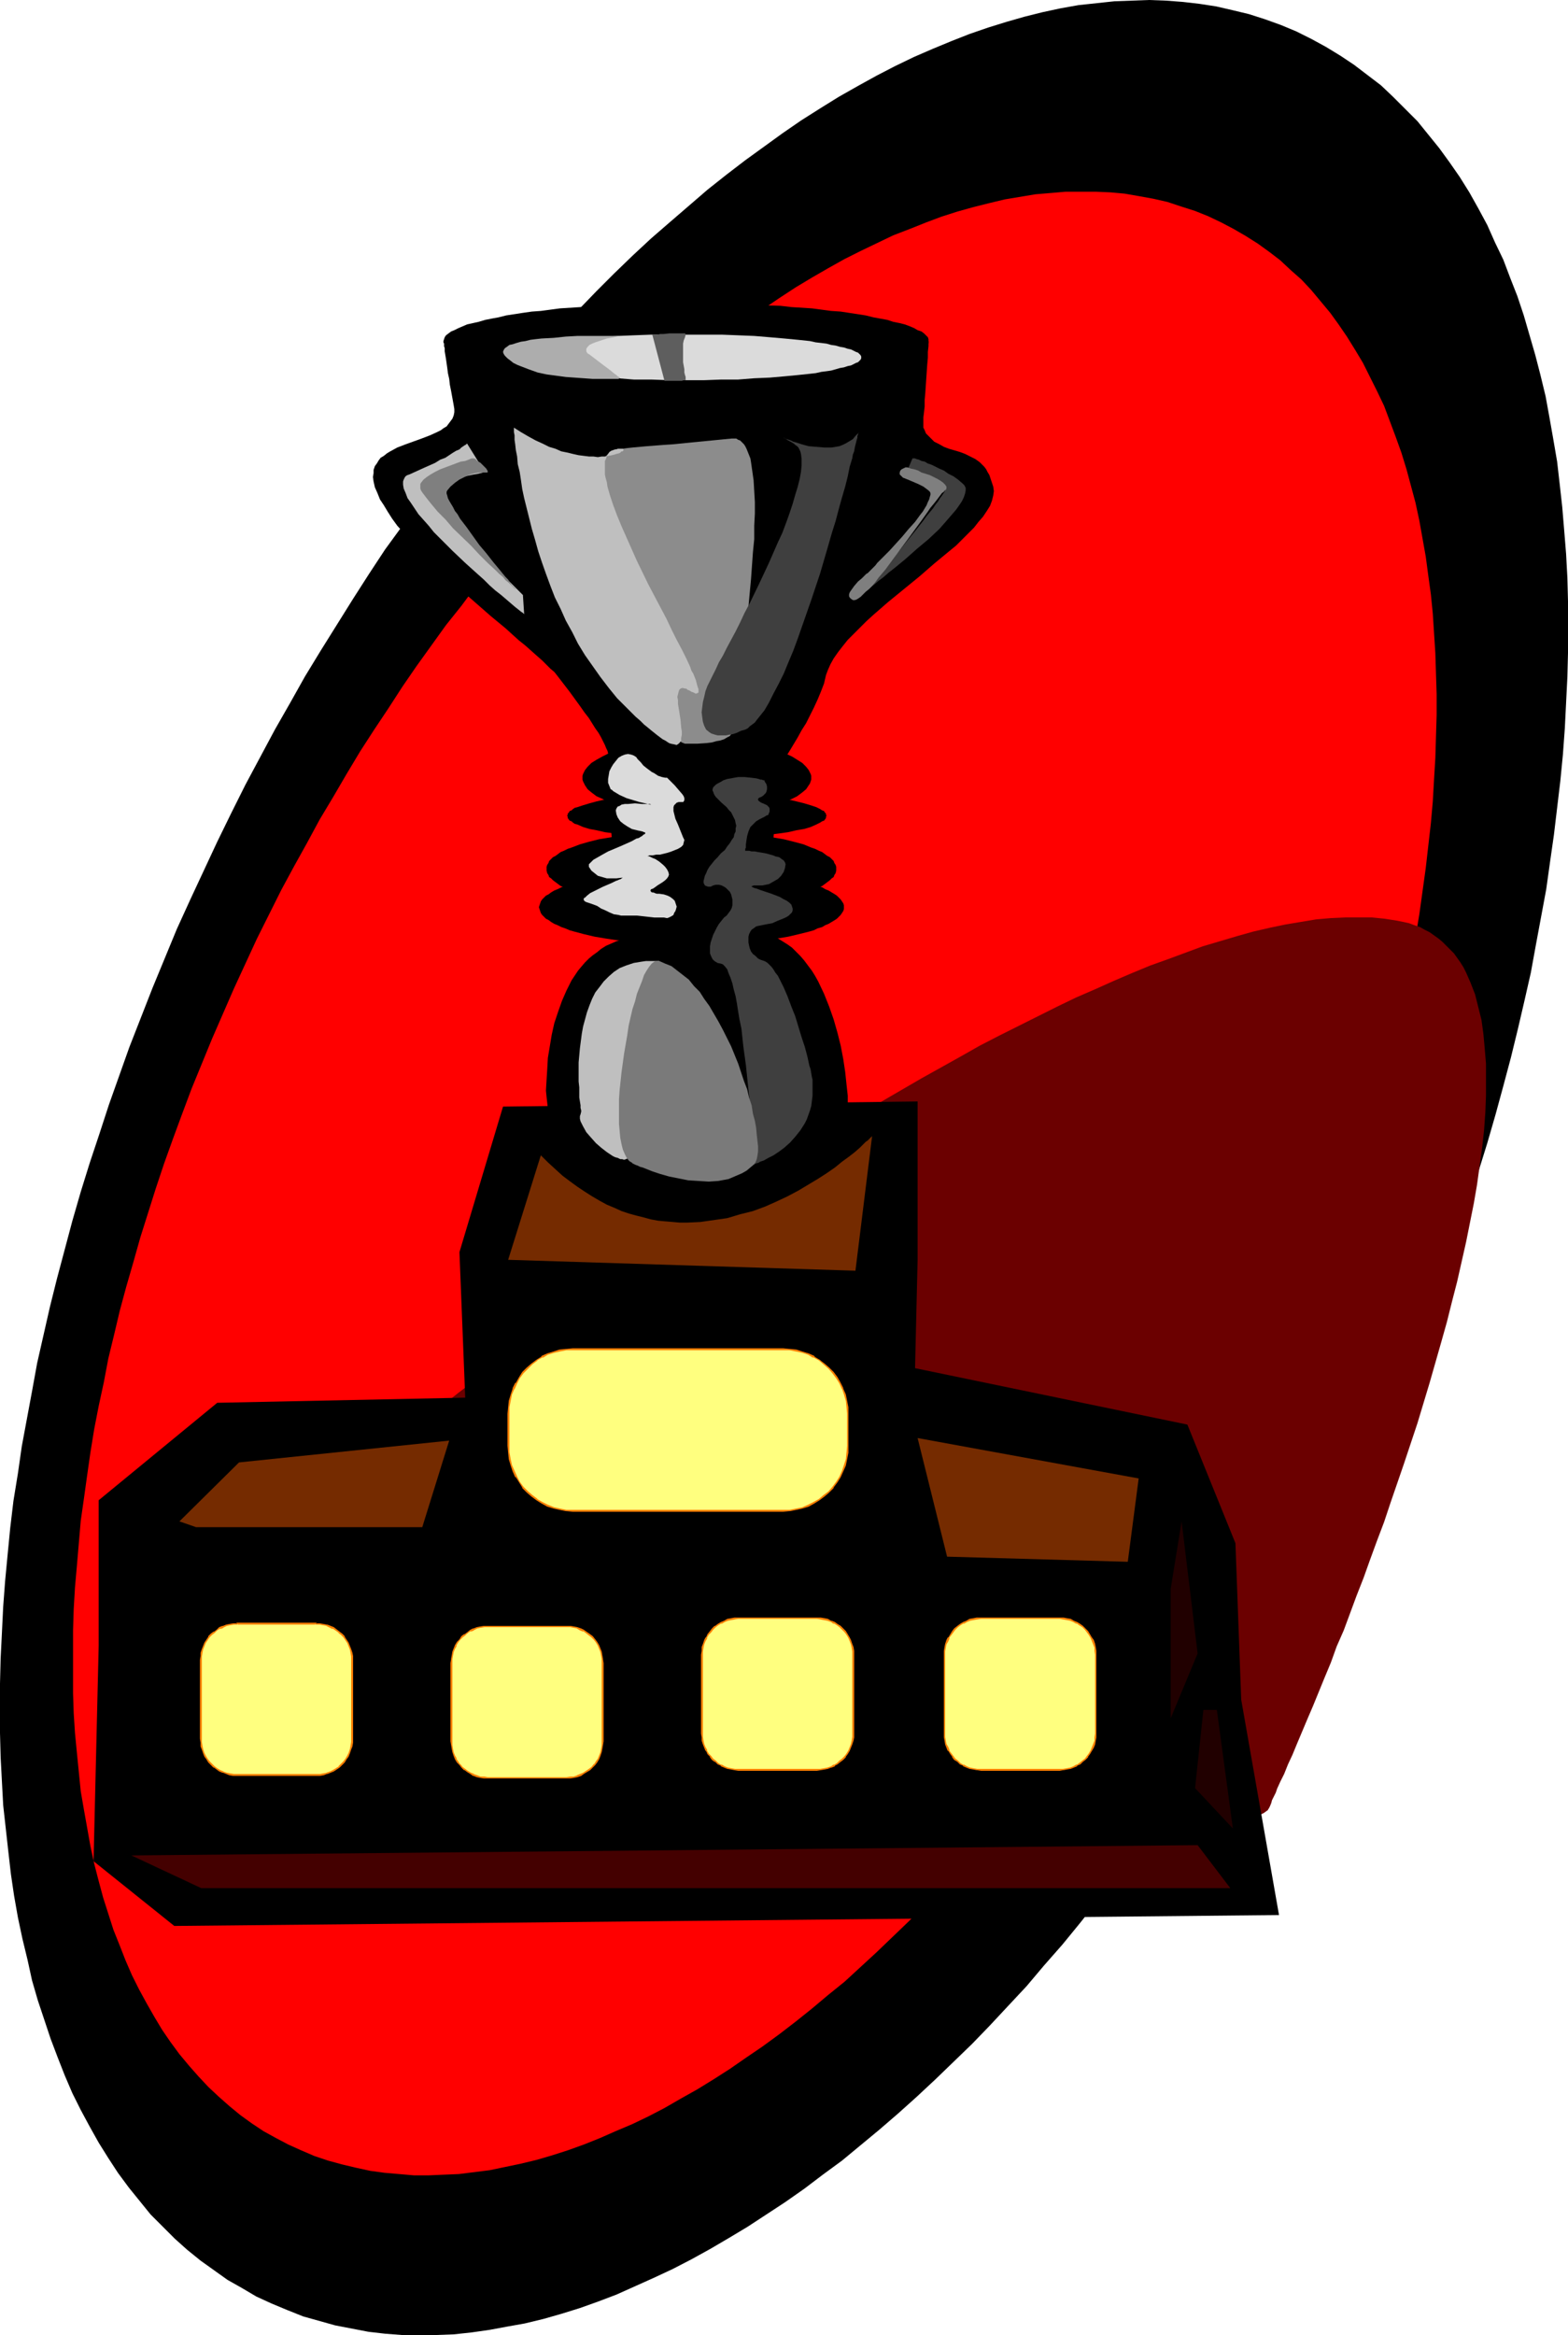
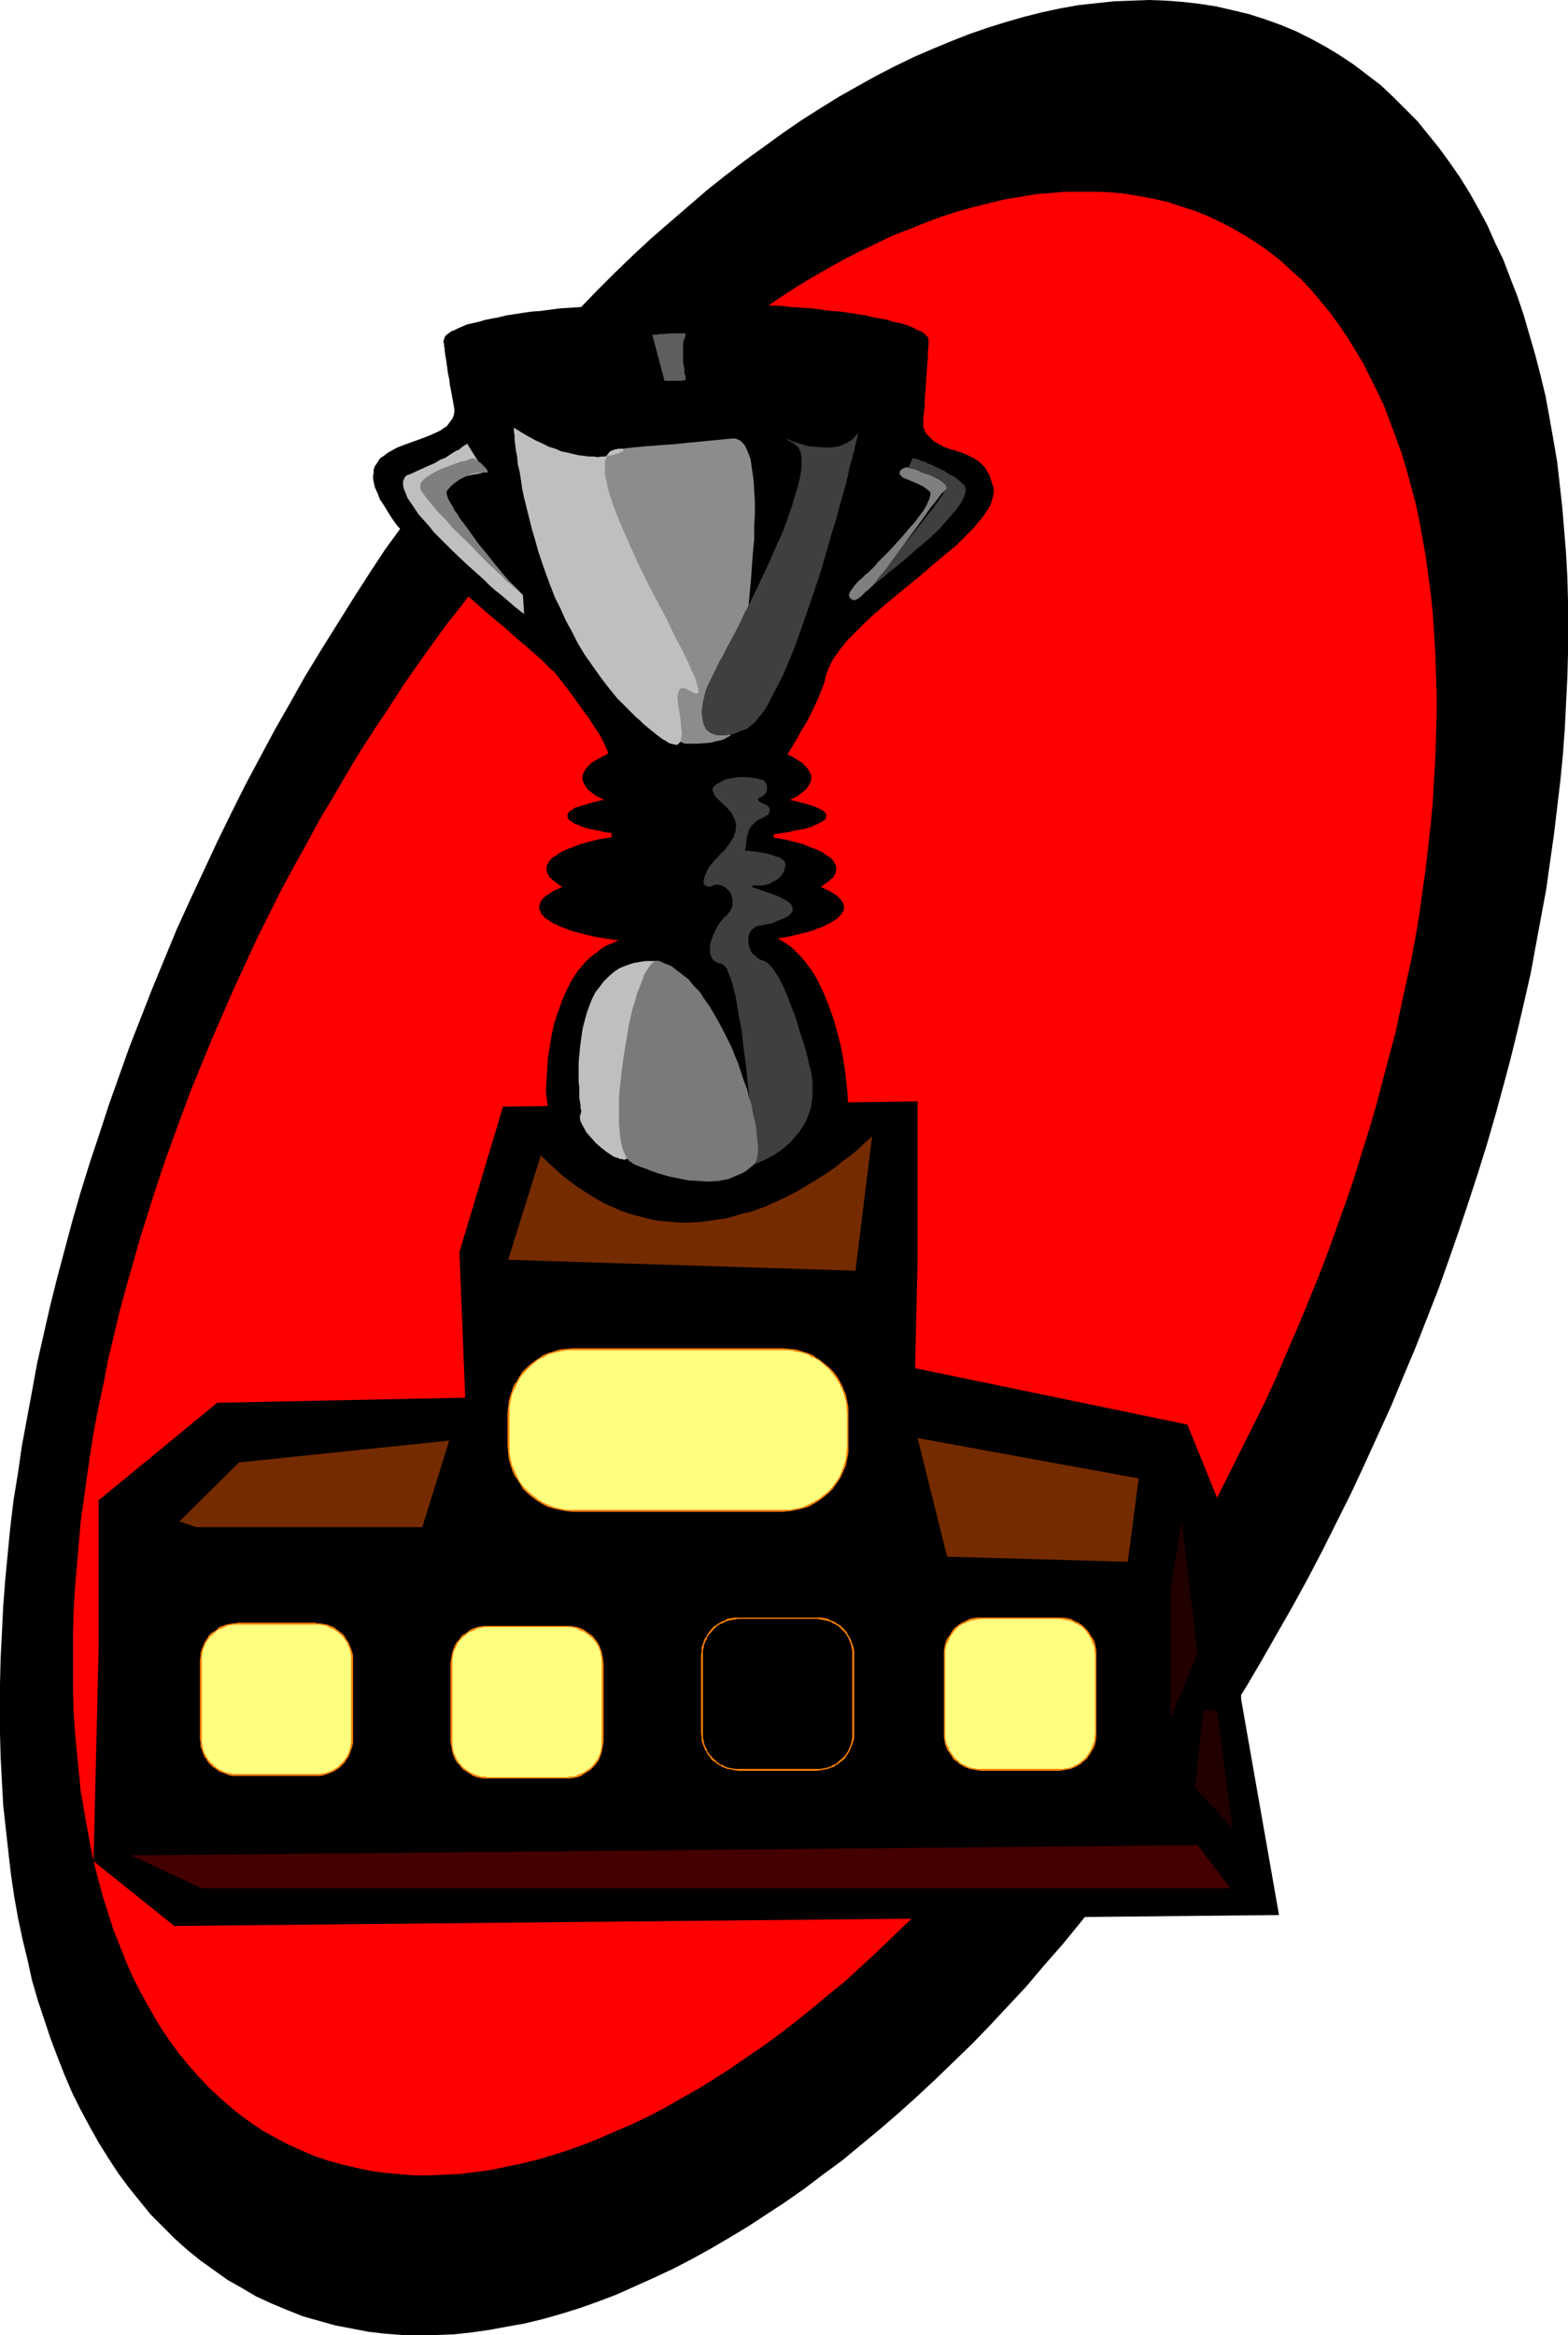
<svg xmlns="http://www.w3.org/2000/svg" xmlns:ns1="http://sodipodi.sourceforge.net/DTD/sodipodi-0.dtd" xmlns:ns2="http://www.inkscape.org/namespaces/inkscape" version="1.0" width="104.617mm" height="155.711mm" id="svg40" ns1:docname="Trophy 5.wmf">
  <ns1:namedview id="namedview40" pagecolor="#ffffff" bordercolor="#000000" borderopacity="0.25" ns2:showpageshadow="2" ns2:pageopacity="0.0" ns2:pagecheckerboard="0" ns2:deskcolor="#d1d1d1" ns2:document-units="mm" />
  <defs id="defs1">
    <pattern id="WMFhbasepattern" patternUnits="userSpaceOnUse" width="6" height="6" x="0" y="0" />
  </defs>
  <path style="fill:#000000;fill-opacity:1;fill-rule:evenodd;stroke:none" d="m 68.513,580.597 3.878,1.616 4.04,1.616 4.04,1.131 4.04,1.131 4.201,0.808 4.201,0.808 4.201,0.485 4.201,0.323 h 4.363 4.363 l 4.363,-0.162 4.524,-0.485 4.524,-0.646 4.363,-0.808 4.524,-0.808 4.686,-1.131 4.524,-1.293 4.686,-1.454 4.524,-1.616 4.686,-1.778 4.686,-2.101 4.686,-2.101 4.848,-2.262 4.686,-2.424 4.686,-2.585 4.686,-2.747 4.848,-2.909 4.686,-3.07 4.686,-3.07 4.848,-3.393 4.686,-3.555 4.848,-3.555 4.686,-3.878 4.686,-3.878 4.686,-4.04 4.686,-4.201 4.686,-4.363 4.686,-4.525 4.686,-4.525 4.524,-4.686 4.524,-4.848 4.686,-5.009 4.363,-5.171 4.686,-5.333 4.363,-5.333 4.363,-5.494 4.363,-5.494 4.363,-5.817 4.363,-5.817 4.201,-5.979 4.201,-6.14 4.201,-6.14 4.04,-6.14 4.04,-6.464 4.04,-6.464 3.878,-6.625 3.878,-6.787 3.878,-6.787 3.716,-6.787 3.716,-7.11 3.555,-7.11 3.555,-7.11 3.393,-7.272 3.393,-7.433 3.393,-7.433 3.07,-7.433 3.07,-7.272 2.909,-7.433 2.909,-7.433 2.585,-7.272 2.585,-7.433 2.424,-7.272 2.424,-7.433 2.262,-7.272 2.101,-7.272 1.939,-7.11 1.939,-7.272 1.777,-7.272 1.616,-6.948 1.616,-7.11 1.293,-7.11 1.293,-6.948 1.293,-6.948 0.97,-6.948 0.97,-6.787 0.808,-6.787 0.808,-6.787 0.646,-6.625 0.485,-6.625 0.323,-6.464 0.323,-6.464 0.162,-6.302 v -6.302 -6.302 l -0.162,-6.14 -0.323,-5.979 -0.485,-5.979 -0.485,-5.817 -0.646,-5.817 -0.646,-5.656 -0.97,-5.656 -0.97,-5.494 -0.97,-5.333 -1.293,-5.333 -1.293,-5.009 -1.454,-5.009 -1.454,-5.009 -1.616,-4.848 -1.777,-4.525 -1.777,-4.686 -2.101,-4.363 -1.939,-4.363 -2.262,-4.201 -2.262,-4.04 -2.424,-3.878 -2.585,-3.717 -2.585,-3.555 -2.747,-3.393 -2.747,-3.393 -3.07,-3.07 -3.07,-3.07 -3.07,-2.909 -3.393,-2.585 -3.393,-2.585 -3.393,-2.262 -3.716,-2.262 L 330.768,9.857 326.89,7.918 323.012,6.302 318.972,4.848 314.933,3.555 310.893,2.585 306.692,1.616 302.49,0.97 298.289,0.485 294.088,0.162 289.725,0 l -4.363,0.162 -4.363,0.162 -4.524,0.485 -4.524,0.485 -4.524,0.808 -4.524,0.97 -4.524,1.131 -4.524,1.293 -4.686,1.454 -4.686,1.616 -4.524,1.778 -4.686,1.939 -4.848,2.101 -4.686,2.262 -4.686,2.424 -4.686,2.585 -4.848,2.747 -4.686,2.909 -4.848,3.07 -4.686,3.232 -4.686,3.393 -4.686,3.393 -4.848,3.717 -4.686,3.717 -4.686,4.04 -4.686,4.04 -4.848,4.201 -4.524,4.201 -4.686,4.525 -4.686,4.686 -4.524,4.686 -4.686,4.848 -4.524,5.009 -4.524,5.171 -4.524,5.171 -4.363,5.333 -4.363,5.494 -4.524,5.656 -4.201,5.656 -4.363,5.979 -4.201,5.979 -4.363,5.979 -4.04,6.14 -4.04,6.302 -4.04,6.464 -4.04,6.464 -4.04,6.625 -3.716,6.625 -3.878,6.787 -3.716,6.948 -3.716,6.948 -3.555,7.11 -3.555,7.272 -3.393,7.272 -3.393,7.272 -3.393,7.433 -3.07,7.433 -3.07,7.433 -2.909,7.433 -2.909,7.433 -2.585,7.272 -2.585,7.272 -2.424,7.433 -2.424,7.272 -2.262,7.272 -2.101,7.272 -1.939,7.272 -1.939,7.272 -1.777,7.11 -1.616,7.11 -1.616,7.11 -1.293,7.11 -1.293,6.948 -1.293,6.948 -0.97,6.787 -1.131,6.948 -0.808,6.787 -0.646,6.625 -0.646,6.787 -0.485,6.464 -0.323,6.625 -0.323,6.464 L 0,424.338 v 6.302 6.14 l 0.162,6.14 0.323,6.14 0.323,5.979 0.646,5.817 0.646,5.817 0.646,5.656 0.808,5.494 0.97,5.494 1.131,5.333 1.293,5.333 1.131,5.171 1.454,5.009 1.616,4.848 1.616,4.848 1.777,4.686 1.777,4.525 1.939,4.525 2.101,4.201 2.262,4.201 2.262,4.04 2.424,3.878 2.424,3.717 2.747,3.717 2.747,3.393 2.747,3.393 3.07,3.07 3.07,3.07 3.07,2.747 3.393,2.747 3.393,2.424 3.393,2.424 3.716,2.101 3.555,2.101 z" id="path1" />
  <path style="fill:#ff0000;fill-opacity:1;fill-rule:evenodd;stroke:none" d="m 79.339,543.431 3.393,1.131 3.555,0.97 3.393,0.808 3.716,0.808 3.555,0.485 3.716,0.323 3.716,0.323 h 3.716 l 3.716,-0.162 3.878,-0.162 3.878,-0.485 3.878,-0.485 3.878,-0.808 3.878,-0.808 4.04,-0.97 3.878,-1.131 4.04,-1.293 4.04,-1.454 4.04,-1.616 4.04,-1.778 4.201,-1.778 4.04,-1.939 4.04,-2.101 4.201,-2.424 4.04,-2.262 4.201,-2.585 4.04,-2.585 4.201,-2.909 4.04,-2.747 4.201,-3.07 4.201,-3.232 4.04,-3.232 4.04,-3.393 4.201,-3.393 4.04,-3.717 4.04,-3.717 4.04,-3.878 4.04,-3.878 4.04,-4.04 4.04,-4.201 3.878,-4.363 4.04,-4.363 3.878,-4.525 3.878,-4.525 3.878,-4.686 3.878,-4.848 3.716,-4.848 3.878,-5.009 3.716,-5.009 3.555,-5.171 3.716,-5.333 3.555,-5.333 3.555,-5.332 3.555,-5.656 3.393,-5.494 3.393,-5.817 3.232,-5.817 3.393,-5.817 3.232,-5.817 3.07,-6.14 3.07,-6.14 3.07,-6.14 3.07,-6.14 2.909,-6.302 2.747,-6.464 2.747,-6.302 2.585,-6.302 2.585,-6.302 2.424,-6.302 2.262,-6.302 2.262,-6.302 2.101,-6.14 1.939,-6.302 1.939,-6.14 1.777,-6.14 1.616,-6.14 1.616,-6.14 1.616,-5.979 1.293,-6.14 1.293,-5.979 1.293,-5.817 1.131,-5.979 0.97,-5.817 0.808,-5.817 0.808,-5.817 0.646,-5.656 0.646,-5.656 0.485,-5.494 0.323,-5.656 0.323,-5.333 0.162,-5.494 0.162,-5.332 v -5.171 l -0.162,-5.171 -0.162,-5.171 -0.323,-5.009 -0.323,-5.009 -0.485,-4.848 -0.646,-4.686 -0.646,-4.848 -0.808,-4.525 -0.808,-4.525 -0.97,-4.525 -1.131,-4.201 -1.131,-4.201 -1.293,-4.201 -1.454,-4.04 -1.454,-3.878 -1.454,-3.878 -1.777,-3.717 -1.777,-3.555 -1.777,-3.555 -1.939,-3.232 -2.101,-3.393 -2.101,-3.07 -2.101,-2.909 -2.424,-2.909 -2.424,-2.909 -2.424,-2.585 -2.747,-2.424 -2.585,-2.424 -2.747,-2.101 -2.909,-2.101 -3.07,-1.939 -3.07,-1.778 -3.07,-1.616 -3.393,-1.616 -3.232,-1.293 -3.555,-1.131 -3.393,-1.131 -3.555,-0.808 -3.555,-0.646 -3.716,-0.646 -3.555,-0.323 -3.716,-0.162 h -3.716 -3.878 l -3.716,0.323 -3.878,0.323 -3.878,0.646 -3.878,0.646 -4.04,0.97 -3.878,0.97 -4.04,1.131 -4.04,1.293 -3.878,1.454 -4.04,1.616 -4.201,1.616 -4.04,1.939 -4.04,1.939 -4.201,2.101 -4.04,2.262 -4.201,2.424 -4.04,2.424 -4.201,2.747 -4.04,2.747 -4.201,2.909 -4.04,3.07 -4.201,3.07 -4.04,3.232 -4.201,3.393 -4.04,3.555 -4.201,3.555 -4.04,3.878 -4.04,3.717 -4.04,4.04 -4.04,4.04 -3.878,4.201 -4.04,4.201 -3.878,4.363 -4.04,4.525 -3.878,4.686 -3.716,4.686 -3.878,4.686 -3.716,5.009 -3.878,4.848 -3.716,5.171 -3.716,5.171 -3.555,5.171 -3.555,5.494 -3.555,5.332 -3.555,5.494 -3.393,5.656 -3.393,5.817 -3.393,5.656 -3.232,5.979 -3.232,5.817 -3.232,5.979 -3.07,6.14 -3.07,6.14 -2.909,6.302 -2.909,6.302 -2.747,6.302 -2.747,6.302 -2.585,6.302 -2.585,6.302 -2.424,6.464 -2.262,6.14 -2.262,6.302 -2.101,6.302 -1.939,6.14 -1.939,6.14 -1.777,6.302 -1.777,6.14 -1.616,5.979 -1.454,6.14 -1.454,5.979 -1.131,5.979 -1.293,5.979 -1.131,5.817 -0.97,5.979 -0.808,5.656 -0.808,5.817 -0.808,5.656 -0.485,5.656 -0.485,5.656 -0.485,5.494 -0.323,5.494 -0.162,5.332 v 5.333 5.171 5.332 l 0.162,5.009 0.323,5.009 0.485,5.009 0.485,4.848 0.485,4.848 0.808,4.686 0.808,4.525 0.808,4.525 0.97,4.525 1.131,4.363 1.131,4.201 1.293,4.04 1.293,4.04 1.616,4.04 1.454,3.717 1.616,3.717 1.777,3.555 1.939,3.555 1.939,3.393 1.939,3.232 2.101,3.07 2.262,3.07 2.424,2.909 2.424,2.747 2.424,2.585 2.585,2.424 2.747,2.424 2.747,2.262 2.909,2.101 2.909,1.939 3.232,1.778 3.07,1.616 3.232,1.454 z" id="path2" />
-   <path style="fill:#6b0000;fill-opacity:1;fill-rule:evenodd;stroke:none" d="m 98.73,468.291 3.07,0.485 3.232,0.485 3.232,0.485 3.393,0.485 3.555,0.485 3.555,0.323 3.555,0.485 3.716,0.323 3.716,0.323 3.878,0.162 7.756,0.646 8.079,0.323 8.079,0.323 8.403,0.323 h 8.403 l 8.403,0.162 8.564,-0.162 8.564,-0.162 8.564,-0.323 8.403,-0.323 8.403,-0.323 8.241,-0.485 8.079,-0.646 7.918,-0.646 7.595,-0.808 3.716,-0.323 3.716,-0.485 3.555,-0.323 3.555,-0.485 3.555,-0.485 3.232,-0.485 3.393,-0.485 3.07,-0.485 3.07,-0.646 3.07,-0.485 2.909,-0.646 2.747,-0.485 2.585,-0.646 2.585,-0.646 2.424,-0.646 2.262,-0.646 2.101,-0.646 2.101,-0.646 1.777,-0.646 1.777,-0.808 1.616,-0.646 1.454,-0.808 1.293,-0.646 1.131,-0.808 v 0 -0.162 l 0.162,-0.162 0.162,-0.323 0.162,-0.323 0.323,-0.808 0.162,-0.646 0.323,-0.646 0.323,-0.646 0.323,-0.646 0.323,-0.97 0.808,-1.778 0.97,-1.939 0.97,-2.424 1.131,-2.424 1.131,-2.747 1.293,-3.07 1.293,-3.07 1.454,-3.393 1.454,-3.555 1.454,-3.555 1.616,-3.878 1.454,-4.04 1.777,-4.04 1.616,-4.363 1.616,-4.363 1.777,-4.525 1.616,-4.525 1.777,-4.848 1.777,-4.686 1.616,-4.848 3.393,-9.857 3.393,-10.18 3.07,-10.18 2.909,-10.18 1.454,-5.171 1.293,-5.171 1.293,-5.009 1.131,-5.009 1.131,-5.009 0.97,-4.848 0.97,-4.848 0.808,-4.686 0.646,-4.686 0.646,-4.686 0.485,-4.363 0.323,-4.525 0.162,-4.201 v -4.04 -4.04 l -0.323,-3.878 -0.323,-3.555 -0.485,-3.555 -0.808,-3.232 -0.808,-3.232 -1.131,-2.909 -1.131,-2.585 -0.646,-1.293 -0.808,-1.293 -0.808,-1.131 -0.808,-1.131 -0.97,-0.97 -0.97,-0.97 -0.97,-0.97 -0.97,-0.808 -1.131,-0.808 -1.131,-0.808 -1.293,-0.646 -1.131,-0.646 -1.454,-0.485 -1.293,-0.485 -1.454,-0.323 -1.616,-0.323 -3.07,-0.485 -3.232,-0.323 h -3.393 -3.393 l -3.555,0.162 -3.716,0.323 -3.878,0.646 -3.878,0.646 -3.878,0.808 -4.201,0.97 -4.04,1.131 -4.363,1.293 -4.363,1.293 -4.363,1.616 -4.363,1.616 -4.524,1.616 -4.686,1.939 -4.524,1.939 -4.686,2.101 -4.848,2.101 -4.686,2.262 -4.848,2.424 -4.848,2.424 -4.848,2.424 -5.009,2.585 -4.848,2.747 -9.857,5.494 -10.018,5.817 -10.018,5.979 -9.857,6.302 -10.018,6.302 -9.695,6.464 -9.695,6.464 -9.534,6.625 -9.21,6.464 -9.21,6.625 -4.363,3.232 -4.363,3.232 -4.363,3.232 -4.201,3.07 -4.04,3.232 -4.04,3.07 -4.04,3.07 -3.878,3.07 -3.716,2.909 -3.716,2.909 -3.555,2.909 -3.393,2.747 -3.393,2.747 -3.232,2.585 -3.07,2.747 -2.909,2.424 -2.909,2.424 -2.747,2.262 -2.747,2.585 -2.585,2.424 -2.585,2.424 -2.585,2.262 -2.262,2.262 -2.262,2.262 -2.101,2.262 -2.101,2.101 -1.939,2.101 -1.777,2.101 -1.777,2.101 -1.616,1.939 -1.454,1.939 -1.454,1.939 -1.293,1.939 -1.131,1.778 -1.131,1.939 -0.97,1.778 -0.97,1.616 -0.808,1.778 -0.646,1.616 -0.646,1.778 -0.485,1.454 -0.323,1.616 -0.323,1.616 -0.323,1.454 v 1.454 l -0.162,1.454 0.162,1.293 0.162,1.454 0.323,1.293 0.323,1.293 0.485,1.293 0.485,1.131 0.646,1.293 0.808,1.131 0.646,1.131 0.97,1.131 0.97,1.293 1.131,0.97 1.131,1.131 1.293,0.97 1.293,0.97 1.454,0.97 1.454,0.97 1.616,0.97 1.777,0.808 1.777,0.97 1.777,0.808 1.939,0.808 1.939,0.808 2.262,0.808 2.101,0.808 2.262,0.646 2.262,0.808 2.424,0.646 2.585,0.646 2.424,0.646 2.747,0.646 2.747,0.646 2.747,0.646 2.909,0.646 2.909,0.485 z" id="path3" />
  <path style="fill:#000000;fill-opacity:1;fill-rule:evenodd;stroke:none" d="m 43.952,485.42 278.576,-2.747 -9.534,-54.295 -1.454,-39.428 -12.119,-29.894 -68.674,-14.22 0.646,-27.309 v -39.913 l -104.547,1.293 -10.988,36.681 1.454,36.681 -62.534,1.293 -29.894,24.562 v 36.681 l -1.293,54.295 z" id="path4" />
  <path style="fill:#ffff7f;fill-opacity:1;fill-rule:evenodd;stroke:none" d="m 79.662,447.446 0.97,-0.162 0.808,-0.162 0.97,-0.162 0.808,-0.323 0.808,-0.323 1.454,-0.97 0.646,-0.646 0.646,-0.646 0.485,-0.646 0.485,-0.808 0.323,-0.808 0.323,-0.808 0.162,-0.808 0.162,-0.97 0.162,-0.97 V 418.359 l -0.162,-0.97 -0.162,-0.808 -0.162,-0.97 -0.323,-0.808 -0.323,-0.808 -0.97,-1.454 -0.646,-0.646 -0.646,-0.485 -1.454,-0.97 -0.808,-0.485 -0.808,-0.323 -0.97,-0.162 -0.808,-0.162 h -0.97 v 0 h -19.875 v 0 h -0.97 l -0.808,0.162 -0.97,0.162 -0.808,0.323 -0.808,0.485 -0.808,0.485 -0.646,0.485 -0.646,0.485 -0.646,0.646 -0.97,1.454 -0.323,0.808 -0.323,0.808 -0.162,0.97 -0.162,0.808 -0.162,0.97 v 19.876 l 0.162,0.97 0.162,0.97 0.162,0.808 0.323,0.808 0.323,0.808 0.485,0.808 0.485,0.646 0.646,0.646 0.646,0.646 0.646,0.485 0.808,0.485 0.808,0.323 0.808,0.323 0.97,0.162 0.808,0.162 0.97,0.162 z" id="path5" />
  <path style="fill:#ff7f00;fill-opacity:1;fill-rule:evenodd;stroke:none" d="m 79.662,447.607 h 0.97 v 0 l 0.97,-0.162 0.808,-0.323 h 0.162 l 0.808,-0.323 0.808,-0.323 1.454,-0.97 v 0 l 0.646,-0.646 0.646,-0.646 v 0 l 0.485,-0.808 0.485,-0.646 0.323,-0.808 v 0 l 0.323,-0.97 0.323,-0.808 0.162,-0.97 v 0 -0.97 -19.876 -0.97 0 l -0.162,-0.808 -0.323,-0.97 v 0 l -0.323,-0.808 -0.323,-0.808 -0.97,-1.454 v -0.162 l -0.646,-0.646 -0.646,-0.485 v 0 l -1.454,-1.131 -0.808,-0.323 -0.808,-0.323 h -0.162 l -0.808,-0.162 -0.97,-0.162 v 0 h -0.97 l 0.162,0.162 v -0.323 H 59.626 v 0.323 l 0.162,-0.162 h -0.97 v 0 l -0.97,0.162 -0.808,0.162 -0.808,0.323 h -0.162 l -0.808,0.323 -0.646,0.646 -0.646,0.485 h -0.162 l -0.646,0.485 -0.646,0.646 v 0.162 l -0.97,1.454 -0.323,0.808 -0.323,0.808 v 0 l -0.323,0.97 v 0.808 0 l -0.162,0.97 v 19.876 l 0.162,0.97 v 0 0.97 l 0.323,0.808 0.323,0.97 v 0 l 0.323,0.808 0.485,0.646 0.485,0.808 v 0 l 0.646,0.646 0.646,0.646 h 0.162 l 0.646,0.485 0.646,0.485 0.808,0.323 h 0.162 l 0.808,0.323 0.808,0.323 0.97,0.162 v 0 h 0.97 19.875 v -0.485 h -19.875 -0.97 0.162 l -0.97,-0.162 -0.808,-0.162 -0.97,-0.323 h 0.162 l -0.808,-0.323 v 0 l -0.808,-0.485 -0.646,-0.485 v 0 l -0.646,-0.646 -0.646,-0.646 v 0 l -0.485,-0.646 -0.485,-0.808 v 0 l -0.323,-0.646 v 0 l -0.323,-0.97 -0.162,-0.808 -0.162,-0.97 v 0.162 -0.97 -19.876 -0.97 0.162 l 0.162,-0.97 0.162,-0.808 v 0 l 0.323,-0.808 0.323,-0.808 v 0 l 0.97,-1.454 v 0 l 0.646,-0.646 0.646,-0.485 v 0 l 0.646,-0.646 0.808,-0.485 v 0.162 l 0.808,-0.323 h -0.162 l 0.97,-0.485 0.808,-0.162 0.97,-0.162 h -0.162 1.131 v -0.162 l -0.162,0.162 h 19.875 l -0.162,-0.162 v 0.162 h 1.131 v 0 l 0.808,0.162 0.97,0.162 h -0.162 l 0.97,0.485 0.646,0.323 v -0.162 l 1.616,1.131 h -0.162 l 0.646,0.485 0.646,0.646 v 0 l 0.97,1.454 v 0 l 0.323,0.808 0.323,0.808 v 0 l 0.162,0.808 0.162,0.97 v -0.162 0.97 19.876 0.97 -0.162 l -0.162,0.97 -0.162,0.808 -0.323,0.97 v 0 l -0.323,0.646 v 0 l -0.485,0.808 -0.485,0.646 v 0 l -0.646,0.646 -0.646,0.646 h 0.162 l -1.616,0.97 v 0 l -0.646,0.323 -0.97,0.323 h 0.162 l -0.97,0.162 -0.808,0.162 v 0 h -0.97 z" id="path6" />
  <path style="fill:#ffff7f;fill-opacity:1;fill-rule:evenodd;stroke:none" d="m 142.843,448.092 h 0.97 l 0.808,-0.162 0.97,-0.162 0.808,-0.485 0.808,-0.323 1.454,-0.97 0.646,-0.646 0.646,-0.646 0.485,-0.646 0.485,-0.808 0.323,-0.808 0.323,-0.808 0.162,-0.808 0.162,-0.97 v -0.97 -19.714 -0.97 l -0.162,-0.97 -0.162,-0.808 -0.323,-0.97 -0.323,-0.808 -0.485,-0.646 -0.485,-0.646 -0.646,-0.808 -0.646,-0.485 -1.454,-1.131 -0.808,-0.323 -0.808,-0.323 -0.97,-0.162 -0.808,-0.162 h -0.97 -19.875 -0.808 l -0.97,0.162 -0.808,0.162 -0.97,0.323 -0.808,0.323 -0.646,0.646 -0.808,0.485 -0.646,0.485 -0.646,0.808 -0.485,0.646 -0.485,0.646 -0.323,0.808 -0.323,0.97 -0.162,0.808 -0.162,0.97 v 0.97 19.714 0.97 l 0.162,0.97 0.162,0.808 0.323,0.808 0.323,0.808 0.485,0.808 0.485,0.646 0.646,0.646 0.646,0.646 0.808,0.485 0.646,0.485 0.808,0.323 0.97,0.485 0.808,0.162 0.97,0.162 h 0.808 z" id="path7" />
  <path style="fill:#ff7f00;fill-opacity:1;fill-rule:evenodd;stroke:none" d="m 142.843,448.254 h 0.97 v 0 l 0.97,-0.162 0.808,-0.162 v 0 l 0.97,-0.323 0.646,-0.485 1.616,-0.97 v 0 l 0.646,-0.646 0.646,-0.646 v 0 l 0.485,-0.646 0.485,-0.808 0.323,-0.808 v 0 l 0.323,-0.97 0.162,-0.808 0.162,-0.97 v 0 l 0.162,-0.97 v -19.714 l -0.162,-0.97 v -0.162 l -0.162,-0.808 -0.162,-0.97 -0.323,-0.808 v 0 l -0.323,-0.808 -0.485,-0.808 -0.485,-0.646 v 0 l -0.646,-0.808 -0.646,-0.485 v 0 l -1.616,-1.131 -0.646,-0.323 -0.97,-0.323 v 0 l -0.808,-0.162 -0.97,-0.162 v 0 h -0.97 -19.875 -0.808 -0.162 l -0.97,0.162 -0.808,0.162 -0.808,0.323 h -0.162 l -0.646,0.323 -0.808,0.646 -0.646,0.485 h -0.162 l -0.646,0.485 -0.485,0.808 v 0 l -0.646,0.646 -0.485,0.808 -0.323,0.808 v 0 l -0.323,0.808 -0.162,0.97 -0.162,0.808 v 0.162 l -0.162,0.97 v 19.714 l 0.162,0.97 v 0 l 0.162,0.97 0.162,0.808 0.323,0.97 v 0 l 0.323,0.808 0.485,0.808 0.646,0.646 v 0 l 0.485,0.646 0.646,0.646 h 0.162 l 0.646,0.485 0.808,0.485 0.646,0.485 h 0.162 l 0.808,0.323 0.808,0.162 0.97,0.162 h 0.162 0.808 19.875 v -0.323 h -19.875 l -0.808,-0.162 v 0 h -0.97 l -0.808,-0.323 -0.97,-0.323 h 0.162 l -0.808,-0.323 v 0 l -0.808,-0.485 -0.646,-0.485 v 0 l -0.646,-0.485 -0.646,-0.808 v 0.162 l -0.485,-0.808 -0.485,-0.646 h 0.162 l -0.485,-0.808 v 0 l -0.323,-0.808 -0.162,-0.808 -0.162,-0.97 v 0 -0.97 -19.714 -0.97 0 l 0.162,-0.97 0.162,-0.808 0.323,-0.808 v 0 l 0.485,-0.808 h -0.162 l 0.485,-0.808 0.485,-0.646 v 0 l 0.646,-0.646 0.646,-0.485 v 0 l 0.646,-0.646 0.808,-0.485 v 0.162 l 0.808,-0.323 h -0.162 l 0.97,-0.485 0.808,-0.162 0.97,-0.162 v 0 h 0.808 19.875 0.97 v 0 l 0.808,0.162 0.97,0.162 h -0.162 l 0.808,0.485 0.808,0.323 v -0.162 l 1.454,1.131 v 0 l 0.646,0.485 0.646,0.646 v 0 l 0.485,0.646 0.485,0.808 v 0 l 0.323,0.808 v 0 l 0.323,0.808 0.162,0.808 0.162,0.97 v 0 0.97 19.714 0.97 0 l -0.162,0.97 -0.162,0.808 -0.323,0.808 v 0 l -0.323,0.808 v 0 l -0.485,0.646 -0.485,0.808 v -0.162 l -0.646,0.808 -0.646,0.485 v 0 l -1.454,0.97 v 0 l -0.808,0.323 -0.808,0.323 h 0.162 l -0.97,0.323 h -0.808 v 0 l -0.97,0.162 z" id="path8" />
-   <path style="fill:#ffff7f;fill-opacity:1;fill-rule:evenodd;stroke:none" d="m 206.023,445.991 h 0.97 l 0.808,-0.162 0.97,-0.162 0.808,-0.323 0.808,-0.485 0.808,-0.323 0.646,-0.646 0.646,-0.485 0.646,-0.646 0.485,-0.808 0.485,-0.646 0.323,-0.808 0.323,-0.97 0.162,-0.808 0.162,-0.808 0.162,-0.97 v -19.876 l -0.162,-0.97 -0.162,-0.808 -0.162,-0.97 -0.323,-0.808 -0.323,-0.808 -0.485,-0.808 -0.485,-0.646 -0.646,-0.646 -0.646,-0.646 -0.646,-0.485 -0.808,-0.485 -0.808,-0.323 -0.808,-0.323 -0.97,-0.323 h -0.808 l -0.97,-0.162 h -19.875 l -0.97,0.162 h -0.808 l -0.97,0.323 -0.808,0.323 -0.808,0.323 -0.808,0.485 -0.646,0.485 -0.646,0.646 -0.485,0.646 -0.646,0.646 -0.485,0.808 -0.323,0.808 -0.323,0.808 -0.162,0.97 -0.162,0.808 -0.162,0.97 v 19.876 l 0.162,0.97 0.162,0.808 0.162,0.808 0.323,0.97 0.323,0.808 0.485,0.646 0.646,0.808 0.485,0.646 0.646,0.485 0.646,0.646 0.808,0.323 0.808,0.485 0.808,0.323 0.97,0.162 0.808,0.162 h 0.97 z" id="path9" />
  <path style="fill:#ff7f00;fill-opacity:1;fill-rule:evenodd;stroke:none" d="m 206.023,446.315 0.97,-0.162 v 0 l 0.97,-0.162 0.808,-0.162 0.808,-0.323 h 0.162 l 0.808,-0.323 v -0.162 l 0.646,-0.323 0.808,-0.646 v 0 l 0.646,-0.485 0.646,-0.646 v -0.162 l 0.485,-0.646 0.485,-0.808 v 0 l 0.323,-0.808 0.323,-0.808 v 0 l 0.323,-0.97 0.162,-0.808 v 0 -0.97 -19.876 -0.97 0 l -0.162,-0.97 -0.323,-0.808 v 0 l -0.323,-0.97 -0.323,-0.646 v 0 l -0.485,-0.808 -0.485,-0.808 v 0 l -0.646,-0.646 -0.646,-0.646 v 0 l -0.808,-0.485 -0.646,-0.485 v 0 l -0.808,-0.323 h -0.162 l -0.808,-0.485 -0.808,-0.162 -0.97,-0.162 v 0 h -0.97 -19.875 -0.97 v 0 l -0.808,0.162 -0.97,0.162 v 0 l -0.808,0.485 -0.808,0.323 v 0 l -0.808,0.485 -0.646,0.485 h -0.162 l -0.646,0.646 -0.485,0.646 v 0 l -0.646,0.808 -0.323,0.808 h -0.162 l -0.323,0.646 -0.323,0.97 v 0 l -0.323,0.808 v 0.97 0 l -0.162,0.97 v 19.876 l 0.162,0.97 v 0 0.808 l 0.323,0.97 v 0 l 0.323,0.808 0.323,0.808 h 0.162 l 0.323,0.808 0.646,0.646 v 0.162 l 0.485,0.646 0.646,0.485 h 0.162 l 0.646,0.646 0.808,0.323 v 0.162 l 0.808,0.323 0.808,0.323 v 0 l 0.97,0.162 0.808,0.162 v 0 l 0.97,0.162 h 19.875 v -0.485 h -19.875 -0.97 0.162 l -0.97,-0.162 -0.808,-0.162 v 0 l -0.808,-0.323 -0.808,-0.485 v 0.162 l -0.808,-0.485 -0.646,-0.646 v 0 l -0.646,-0.485 -0.485,-0.646 v 0 l -0.646,-0.646 -0.485,-0.808 h 0.162 l -0.485,-0.808 -0.323,-0.808 v 0 l -0.162,-0.808 -0.162,-0.97 v 0.162 -0.97 -19.876 -0.97 0.162 l 0.162,-0.97 0.162,-0.808 v 0 l 0.323,-0.808 0.485,-0.808 h -0.162 l 0.485,-0.808 0.646,-0.646 v 0 l 0.485,-0.646 0.646,-0.646 v 0 l 0.646,-0.485 0.808,-0.485 v 0.162 l 0.808,-0.485 0.808,-0.323 v 0 l 0.808,-0.162 0.97,-0.162 h -0.162 l 0.97,-0.162 h 19.875 l 0.97,0.162 h -0.162 l 0.97,0.162 0.808,0.162 0.97,0.323 v 0 l 0.646,0.485 v -0.162 l 0.808,0.485 0.646,0.485 v 0 l 0.646,0.646 0.646,0.646 v 0 l 0.485,0.646 0.485,0.808 v 0 l 0.323,0.808 0.323,0.808 v 0 l 0.162,0.808 0.162,0.97 v -0.162 0.97 19.876 0.97 -0.162 l -0.162,0.97 -0.162,0.808 v 0 l -0.323,0.808 -0.323,0.808 v 0 l -0.485,0.808 -0.485,0.646 v 0 l -0.646,0.646 -0.646,0.485 v 0 l -0.646,0.646 -0.808,0.485 v -0.162 l -0.646,0.485 v 0 l -0.97,0.323 -0.808,0.162 -0.97,0.162 h 0.162 -0.97 z" id="path10" />
  <path style="fill:#ffff7f;fill-opacity:1;fill-rule:evenodd;stroke:none" d="m 267.264,445.991 h 0.808 l 0.97,-0.162 0.808,-0.162 0.97,-0.323 0.646,-0.485 0.808,-0.323 0.808,-0.646 0.646,-0.485 0.485,-0.646 0.485,-0.808 0.485,-0.646 0.323,-0.808 0.485,-0.97 0.162,-0.808 0.162,-0.808 v -0.97 -19.876 -0.97 l -0.162,-0.808 -0.162,-0.97 -0.485,-0.808 -0.323,-0.808 -0.485,-0.808 -0.485,-0.646 -0.485,-0.646 -0.646,-0.646 -0.808,-0.485 -0.808,-0.485 -0.646,-0.323 -0.97,-0.323 -0.808,-0.323 h -0.97 l -0.808,-0.162 h -19.875 l -0.97,0.162 h -0.97 l -0.808,0.323 -0.97,0.323 -0.808,0.323 -0.646,0.485 -0.646,0.485 -0.808,0.646 -0.485,0.646 -0.485,0.646 -0.485,0.808 -0.485,0.808 -0.323,0.808 -0.162,0.97 -0.162,0.808 v 0.97 19.876 0.97 l 0.162,0.808 0.162,0.808 0.323,0.97 0.485,0.808 0.485,0.646 0.485,0.808 0.485,0.646 0.808,0.485 0.646,0.646 0.646,0.323 0.808,0.485 0.97,0.323 0.808,0.162 0.97,0.162 h 0.97 z" id="path11" />
  <path style="fill:#ff7f00;fill-opacity:1;fill-rule:evenodd;stroke:none" d="m 267.264,446.315 0.808,-0.162 h 0.162 l 0.808,-0.162 0.97,-0.162 v 0 l 0.808,-0.323 0.808,-0.323 v -0.162 l 0.808,-0.323 0.646,-0.646 v 0 l 0.646,-0.485 0.646,-0.646 v -0.162 l 0.485,-0.646 0.485,-0.808 v 0 l 0.485,-0.808 0.323,-0.808 v 0 l 0.162,-0.97 0.162,-0.808 v 0 -0.97 -19.876 -0.97 0 l -0.162,-0.97 -0.162,-0.808 v 0 l -0.323,-0.97 -0.485,-0.646 v 0 l -0.485,-0.808 -0.485,-0.808 v 0 l -0.646,-0.646 -0.646,-0.646 v 0 l -0.646,-0.485 -0.808,-0.485 v 0 l -0.808,-0.323 -0.808,-0.485 v 0 l -0.97,-0.162 -0.808,-0.162 h -0.162 -0.808 -19.875 -0.97 -0.162 l -0.808,0.162 -0.97,0.162 -0.808,0.485 v 0 l -0.808,0.323 v 0 l -0.808,0.485 -0.646,0.485 v 0 l -0.808,0.646 -0.485,0.646 v 0 l -0.485,0.808 -0.485,0.808 h -0.162 l -0.323,0.646 -0.323,0.97 v 0 l -0.162,0.808 -0.162,0.97 v 0 0.97 19.876 0.97 0 l 0.162,0.808 0.162,0.97 v 0 l 0.323,0.808 0.323,0.808 h 0.162 l 0.485,0.808 0.485,0.646 v 0.162 l 0.485,0.646 0.808,0.485 v 0 l 0.646,0.646 0.808,0.323 v 0.162 l 0.808,0.323 v 0 l 0.808,0.323 0.97,0.162 0.808,0.162 h 0.162 l 0.97,0.162 h 19.875 v -0.485 h -19.875 -0.97 v 0 l -0.97,-0.162 -0.808,-0.162 -0.808,-0.323 v 0 l -0.808,-0.485 v 0.162 l -0.808,-0.485 -0.646,-0.646 v 0 l -0.646,-0.485 -0.485,-0.646 v 0 l -0.485,-0.646 -0.646,-0.808 h 0.162 l -0.323,-0.808 -0.485,-0.808 v 0 l -0.162,-0.808 -0.162,-0.97 v 0.162 -0.97 -19.876 -0.97 0.162 l 0.162,-0.97 0.162,-0.808 v 0 l 0.485,-0.808 0.323,-0.808 h -0.162 l 0.646,-0.808 0.485,-0.646 v 0 l 0.485,-0.646 0.646,-0.646 v 0 l 0.646,-0.485 0.808,-0.485 v 0.162 l 0.808,-0.485 v 0 l 0.808,-0.323 0.808,-0.162 0.97,-0.162 v 0 l 0.97,-0.162 h 19.875 l 0.808,0.162 v 0 l 0.97,0.162 0.808,0.162 v 0 l 0.808,0.323 0.808,0.485 v -0.162 l 0.646,0.485 0.808,0.485 v 0 l 0.646,0.646 0.485,0.646 v 0 l 0.485,0.646 0.485,0.808 v 0 l 0.323,0.808 0.323,0.808 v 0 l 0.323,0.808 v 0.97 -0.162 l 0.162,0.97 v 19.876 l -0.162,0.97 v -0.162 0.97 l -0.323,0.808 v 0 l -0.323,0.808 -0.323,0.808 v 0 l -0.485,0.808 -0.485,0.646 v 0 l -0.485,0.646 -0.646,0.485 v 0 l -0.808,0.646 -0.646,0.485 v -0.162 l -0.808,0.485 -0.808,0.323 v 0 l -0.808,0.162 -0.97,0.162 v 0 h -0.808 z" id="path12" />
  <path style="fill:#752b00;fill-opacity:1;fill-rule:evenodd;stroke:none" d="m 45.244,383.456 15.028,-14.866 53,-5.494 -6.787,21.815 H 49.446 Z" id="path13" />
  <path style="fill:#752b00;fill-opacity:1;fill-rule:evenodd;stroke:none" d="m 231.392,362.449 7.433,29.894 45.567,1.293 2.747,-21.007 z" id="path14" />
-   <path style="fill:#ffff7f;fill-opacity:1;fill-rule:evenodd;stroke:none" d="m 197.459,380.709 h 1.616 l 1.616,-0.323 1.616,-0.323 1.454,-0.646 1.454,-0.646 1.454,-0.808 1.131,-0.97 1.131,-0.97 1.131,-1.131 0.97,-1.293 0.808,-1.293 0.646,-1.454 0.646,-1.454 0.323,-1.616 0.162,-1.616 0.162,-1.778 v -8.08 l -0.162,-1.616 -0.162,-1.616 -0.323,-1.616 -0.646,-1.454 -0.646,-1.454 -0.808,-1.293 -0.97,-1.293 -1.131,-1.131 -1.131,-0.97 -1.131,-1.131 -1.454,-0.646 -1.454,-0.808 -1.454,-0.485 -1.616,-0.485 -1.616,-0.162 -1.616,-0.162 h -53 l -1.616,0.162 -1.616,0.162 -1.616,0.485 -1.454,0.485 -1.454,0.808 -1.293,0.646 -1.293,1.131 -1.131,0.97 -1.131,1.131 -0.808,1.293 -0.808,1.293 -0.808,1.454 -0.485,1.454 -0.323,1.616 -0.323,1.616 -0.162,1.616 v 8.08 l 0.162,1.778 0.323,1.616 0.323,1.616 0.485,1.454 0.808,1.454 0.808,1.293 0.808,1.293 1.131,1.131 1.131,0.97 1.293,0.97 1.293,0.808 1.454,0.646 1.454,0.646 1.616,0.323 1.616,0.323 h 1.616 z" id="path15" />
+   <path style="fill:#ffff7f;fill-opacity:1;fill-rule:evenodd;stroke:none" d="m 197.459,380.709 h 1.616 l 1.616,-0.323 1.616,-0.323 1.454,-0.646 1.454,-0.646 1.454,-0.808 1.131,-0.97 1.131,-0.97 1.131,-1.131 0.97,-1.293 0.808,-1.293 0.646,-1.454 0.646,-1.454 0.323,-1.616 0.162,-1.616 0.162,-1.778 v -8.08 l -0.162,-1.616 -0.162,-1.616 -0.323,-1.616 -0.646,-1.454 -0.646,-1.454 -0.808,-1.293 -0.97,-1.293 -1.131,-1.131 -1.131,-0.97 -1.131,-1.131 -1.454,-0.646 -1.454,-0.808 -1.454,-0.485 -1.616,-0.485 -1.616,-0.162 -1.616,-0.162 h -53 l -1.616,0.162 -1.616,0.162 -1.616,0.485 -1.454,0.485 -1.454,0.808 -1.293,0.646 -1.293,1.131 -1.131,0.97 -1.131,1.131 -0.808,1.293 -0.808,1.293 -0.808,1.454 -0.485,1.454 -0.323,1.616 -0.323,1.616 -0.162,1.616 v 8.08 l 0.162,1.778 0.323,1.616 0.323,1.616 0.485,1.454 0.808,1.454 0.808,1.293 0.808,1.293 1.131,1.131 1.131,0.97 1.293,0.97 1.293,0.808 1.454,0.646 1.454,0.646 1.616,0.323 1.616,0.323 h 1.616 " id="path15" />
  <path style="fill:#ff7f00;fill-opacity:1;fill-rule:evenodd;stroke:none" d="m 197.459,381.032 1.616,-0.162 h 0.162 l 1.616,-0.323 1.454,-0.323 1.616,-0.485 v 0 l 1.454,-0.808 v 0 l 1.293,-0.808 v 0 l 1.293,-0.97 1.131,-0.97 1.131,-1.131 v -0.162 l 0.97,-1.293 0.808,-1.293 v 0 l 0.646,-1.454 v 0 l 0.646,-1.454 0.323,-1.616 0.323,-1.616 v 0 -1.778 -8.08 -1.616 0 l -0.323,-1.616 -0.323,-1.616 -0.646,-1.454 v -0.162 l -0.646,-1.293 v 0 l -0.808,-1.454 -0.97,-1.293 v 0 l -1.131,-1.131 -1.131,-0.97 -1.293,-0.97 v 0 l -1.293,-0.808 v -0.162 l -1.454,-0.646 v 0 l -1.616,-0.485 -1.454,-0.485 -1.616,-0.162 h -0.162 l -1.616,-0.162 h -53 l -1.616,0.162 h -0.162 l -1.616,0.162 -1.454,0.485 -1.616,0.485 v 0 l -1.454,0.646 v 0.162 l -1.293,0.808 v 0 l -1.293,0.97 -1.131,0.97 -1.131,1.131 v 0 l -0.808,1.293 -0.808,1.454 h -0.162 l -0.646,1.293 v 0.162 l -0.485,1.454 -0.485,1.616 -0.162,1.616 v 0 l -0.162,1.616 v 8.08 l 0.162,1.778 v 0 l 0.162,1.616 0.485,1.616 0.485,1.454 v 0 l 0.646,1.454 h 0.162 l 0.808,1.293 0.808,1.293 v 0.162 l 1.131,1.131 1.131,0.97 1.293,0.97 v 0 l 1.293,0.808 v 0 l 1.454,0.808 v 0 l 1.616,0.485 1.454,0.323 1.616,0.323 h 0.162 l 1.616,0.162 H 197.459 v -0.485 h -53 -1.616 v 0 l -1.616,-0.323 -1.454,-0.323 -1.616,-0.646 v 0 l -1.293,-0.646 v 0 l -1.454,-0.808 h 0.162 l -1.293,-0.97 -1.131,-0.97 -1.131,-1.131 v 0 l -0.97,-1.293 -0.646,-1.293 v 0 l -0.646,-1.454 v 0 l -0.646,-1.454 -0.323,-1.454 -0.323,-1.778 v 0.162 -1.778 -8.08 -1.616 0 l 0.323,-1.616 0.323,-1.616 0.646,-1.454 v 0.162 l 0.646,-1.454 v 0 l 0.646,-1.293 0.97,-1.293 v 0 l 1.131,-1.131 1.131,-1.131 1.293,-0.97 h -0.162 l 1.454,-0.808 v 0.162 l 1.293,-0.808 v 0 l 1.616,-0.485 1.454,-0.323 1.616,-0.323 v 0 h 1.616 53 1.616 v 0 l 1.616,0.323 1.616,0.323 1.454,0.485 v 0 l 1.293,0.808 v -0.162 l 1.454,0.808 v 0 l 1.131,0.97 1.293,1.131 0.97,1.131 v 0 l 0.97,1.293 0.808,1.293 v 0 l 0.646,1.454 v -0.162 l 0.485,1.454 0.485,1.616 0.162,1.616 v 0 l 0.162,1.616 v 8.08 l -0.162,1.778 v -0.162 l -0.162,1.778 -0.485,1.454 -0.485,1.454 v 0 l -0.646,1.454 v 0 l -0.808,1.293 -0.97,1.293 v 0 l -0.97,1.131 -1.293,0.97 -1.131,0.97 v 0 l -1.454,0.808 v 0 l -1.293,0.646 v 0 l -1.454,0.646 -1.616,0.323 -1.616,0.323 v 0 H 197.459 Z" id="path16" />
  <path style="fill:#752b00;fill-opacity:1;fill-rule:evenodd;stroke:none" d="m 136.379,291.187 -8.241,26.339 87.58,2.747 4.201,-33.934 v 0 l -0.162,0.162 v 0 l -0.162,0.162 -0.162,0.162 -0.323,0.323 -0.323,0.323 -0.485,0.323 -0.485,0.485 -0.97,0.97 -1.293,1.131 -1.454,1.131 -1.777,1.293 -1.777,1.454 -2.101,1.454 -2.262,1.454 -2.424,1.454 -2.424,1.454 -2.747,1.454 -2.747,1.293 -2.909,1.293 -3.07,1.131 -3.232,0.808 -3.232,0.97 -3.393,0.485 -3.393,0.485 -3.393,0.162 h -1.777 l -1.777,-0.162 -1.939,-0.162 -1.777,-0.162 -1.777,-0.323 -1.777,-0.485 -1.939,-0.485 -1.777,-0.485 -1.939,-0.646 -1.777,-0.808 -1.939,-0.808 -1.777,-0.97 -1.939,-1.131 -1.777,-1.131 -1.939,-1.293 -1.777,-1.293 -1.939,-1.454 -1.777,-1.616 -1.939,-1.778 z" id="path17" />
  <path style="fill:#000000;fill-opacity:1;fill-rule:evenodd;stroke:none" d="m 172.898,95.662 6.302,-0.162 6.14,-0.162 5.817,-0.162 5.656,-0.323 2.747,-0.162 2.585,-0.162 2.585,-0.323 2.424,-0.162 2.424,-0.323 2.424,-0.323 2.101,-0.323 2.101,-0.323 2.101,-0.323 1.939,-0.323 1.777,-0.323 1.777,-0.323 1.454,-0.485 1.616,-0.323 1.293,-0.485 1.293,-0.323 1.131,-0.485 0.808,-0.485 0.97,-0.485 0.646,-0.485 0.485,-0.323 0.485,-0.646 0.162,-0.485 v -0.485 -0.485 l -0.162,-0.485 -0.485,-0.485 -0.485,-0.485 -0.646,-0.485 -0.97,-0.323 -0.808,-0.485 -1.131,-0.485 -1.293,-0.485 -1.293,-0.323 -1.616,-0.323 -1.454,-0.485 -1.777,-0.323 -1.777,-0.323 -1.939,-0.485 -2.101,-0.323 -2.101,-0.323 -2.101,-0.323 -2.424,-0.162 -2.424,-0.323 -2.424,-0.323 -2.585,-0.162 -2.585,-0.162 -2.747,-0.323 -5.656,-0.162 -5.817,-0.323 -6.14,-0.162 h -6.302 -6.14 l -6.14,0.162 -5.817,0.323 -5.656,0.162 -2.747,0.323 -2.585,0.162 -2.585,0.162 -2.424,0.323 -2.424,0.323 -2.262,0.162 -2.262,0.323 -2.101,0.323 -2.101,0.323 -1.939,0.485 -1.777,0.323 -1.616,0.323 -1.616,0.485 -1.454,0.323 -1.454,0.323 -1.131,0.485 -1.131,0.485 -0.97,0.485 -0.808,0.323 -0.646,0.485 -0.646,0.485 -0.323,0.485 -0.162,0.485 -0.162,0.485 0.162,0.485 0.162,0.485 0.323,0.646 0.646,0.323 0.646,0.485 0.808,0.485 0.97,0.485 1.131,0.485 1.131,0.323 1.454,0.485 1.454,0.323 1.616,0.485 1.616,0.323 1.777,0.323 1.939,0.323 2.101,0.323 2.101,0.323 2.262,0.323 2.262,0.323 2.424,0.323 2.424,0.162 2.585,0.323 2.585,0.162 2.747,0.162 5.656,0.323 5.817,0.162 6.14,0.162 z" id="path18" />
  <path style="fill:#000000;fill-opacity:1;fill-rule:evenodd;stroke:none" d="m 193.419,235.438 2.747,-40.721 v -0.323 -0.162 l 0.323,-0.646 0.485,-0.97 0.646,-0.97 0.808,-1.293 0.808,-1.293 0.97,-1.616 0.97,-1.616 0.97,-1.778 1.131,-1.778 0.97,-1.939 0.97,-1.939 0.97,-2.101 0.808,-1.939 0.808,-2.101 0.485,-2.101 0.485,-1.293 0.646,-1.454 0.808,-1.454 1.131,-1.616 1.131,-1.454 1.293,-1.616 1.454,-1.454 1.616,-1.616 1.616,-1.616 1.777,-1.616 3.716,-3.232 7.918,-6.464 3.716,-3.232 3.716,-3.07 1.777,-1.454 1.616,-1.616 1.454,-1.454 1.454,-1.454 1.131,-1.454 1.131,-1.293 0.97,-1.454 0.808,-1.293 0.485,-1.293 0.323,-1.293 0.162,-1.131 -0.162,-1.131 -0.323,-0.97 -0.323,-0.97 -0.323,-0.97 -0.485,-0.808 -0.323,-0.646 -0.485,-0.646 -1.131,-1.131 -1.131,-0.808 -1.293,-0.646 -1.293,-0.646 -1.293,-0.485 -2.747,-0.808 -1.293,-0.485 -1.131,-0.646 -1.293,-0.646 -0.97,-0.97 -0.646,-0.646 -0.485,-0.485 -0.323,-0.808 -0.323,-0.646 v -0.323 -0.162 -0.323 -0.646 -1.131 l 0.162,-1.293 0.162,-1.454 v -1.616 l 0.162,-1.778 0.485,-7.11 0.162,-1.778 v -1.454 l 0.162,-1.454 V 85.966 H 111.818 v 0.162 0.162 l 0.162,0.323 v 0.646 l 0.162,0.485 v 0.808 l 0.162,0.97 0.162,0.97 0.162,1.131 0.162,1.131 0.162,1.293 0.323,1.454 0.162,1.454 0.323,1.616 0.323,1.777 0.323,1.778 0.162,0.97 v 0.808 l -0.162,0.808 -0.323,0.808 -0.485,0.646 -0.485,0.646 -0.485,0.646 -0.808,0.485 -0.646,0.485 -0.97,0.485 -1.777,0.808 -2.101,0.808 -4.04,1.454 -2.101,0.808 -1.777,0.97 -0.808,0.485 -0.808,0.646 -0.808,0.485 -0.485,0.646 -0.485,0.808 -0.485,0.646 -0.323,0.97 v 0.808 l -0.162,0.97 0.162,1.131 0.323,1.454 0.646,1.454 0.646,1.616 0.97,1.454 0.97,1.616 1.131,1.778 1.293,1.778 1.454,1.616 1.616,1.778 1.616,1.778 3.393,3.555 3.878,3.717 3.878,3.555 3.878,3.393 3.878,3.393 3.716,3.07 1.777,1.616 1.616,1.454 1.616,1.293 1.454,1.293 1.454,1.293 1.293,1.131 1.131,1.131 0.97,0.97 0.97,0.808 0.646,0.808 1.616,2.101 1.616,2.101 1.293,1.778 1.293,1.778 1.131,1.616 1.131,1.454 0.808,1.293 0.808,1.293 0.808,1.131 0.646,1.131 0.485,0.97 0.485,0.97 0.323,0.808 0.323,0.646 0.162,0.646 0.162,0.646 0.162,0.485 v 0.485 0.646 0.646 l -0.323,0.485 -0.323,0.485 -0.162,0.323 -0.162,0.323 v 0.323 l 4.04,42.175 -1.293,0.323 -1.454,0.646 -1.131,0.485 -1.293,0.808 -0.97,0.808 -1.131,0.808 -0.97,0.808 -0.97,0.97 -0.97,1.131 -0.808,0.97 -1.616,2.424 -1.293,2.585 -1.131,2.585 -0.97,2.747 -0.97,2.909 -0.646,2.909 -0.485,2.909 -0.485,2.909 -0.162,2.909 -0.162,2.585 -0.162,2.747 0.162,1.616 0.162,1.454 0.162,1.454 0.323,1.293 0.485,1.293 0.485,1.293 0.646,1.131 0.646,1.131 0.808,0.97 0.808,0.97 0.97,0.97 0.97,0.808 0.97,0.808 1.131,0.808 1.293,0.646 1.293,0.646 1.293,0.646 1.293,0.485 3.07,0.97 3.07,0.646 3.393,0.646 3.393,0.485 3.716,0.323 3.716,0.162 h 3.878 3.716 3.878 l 3.555,-0.162 3.393,-0.162 3.393,-0.323 3.07,-0.323 3.07,-0.646 1.293,-0.323 1.454,-0.323 1.131,-0.485 1.293,-0.485 1.131,-0.646 1.131,-0.646 0.97,-0.646 0.808,-0.646 0.97,-0.808 0.646,-0.97 0.808,-0.97 0.485,-0.97 0.485,-1.131 0.485,-1.293 0.323,-1.293 0.323,-1.293 0.162,-1.454 v -1.616 -1.293 -1.454 l -0.323,-2.909 -0.323,-3.07 -0.485,-3.232 -0.646,-3.393 -0.808,-3.232 -0.97,-3.393 -1.131,-3.232 -1.293,-3.232 -1.454,-3.07 -0.808,-1.454 -0.808,-1.293 -0.97,-1.293 -0.97,-1.293 -0.97,-1.131 -1.131,-1.131 -0.97,-0.97 -1.131,-0.808 -1.293,-0.808 -1.293,-0.808 -1.293,-0.485 z" id="path19" />
  <path style="fill:#000000;fill-opacity:1;fill-rule:evenodd;stroke:none" d="m 175.806,205.544 h 2.909 l 2.909,-0.162 2.747,-0.162 2.585,-0.323 2.424,-0.485 2.424,-0.485 2.262,-0.485 2.101,-0.646 1.777,-0.646 1.777,-0.808 1.293,-0.646 1.293,-0.97 0.97,-0.808 0.646,-0.97 0.323,-0.485 0.162,-0.485 0.162,-0.485 v -0.485 -0.485 l -0.162,-0.485 -0.485,-0.97 -0.646,-0.808 -0.97,-0.97 -1.293,-0.808 -1.293,-0.808 -1.777,-0.808 -1.777,-0.646 -2.101,-0.646 -2.262,-0.485 -2.424,-0.485 -2.424,-0.485 -2.585,-0.323 -2.747,-0.162 -2.909,-0.162 h -2.909 -3.07 l -2.747,0.162 -2.909,0.162 -2.585,0.323 -2.585,0.485 -2.262,0.485 -2.262,0.485 -2.101,0.646 -1.777,0.646 -1.616,0.808 -1.454,0.808 -1.293,0.808 -0.97,0.97 -0.646,0.808 -0.485,0.97 -0.162,0.485 v 0.485 0.485 l 0.162,0.485 0.485,0.97 0.646,0.97 0.97,0.808 1.293,0.97 1.454,0.646 1.616,0.808 1.777,0.646 2.101,0.646 2.262,0.485 2.262,0.485 2.585,0.485 2.585,0.323 2.909,0.162 2.747,0.162 z" id="path20" />
  <path style="fill:#000000;fill-opacity:1;fill-rule:evenodd;stroke:none" d="m 175.806,211.361 h 3.232 3.232 l 3.232,-0.162 2.909,-0.162 2.909,-0.323 2.585,-0.323 2.585,-0.323 2.262,-0.323 2.101,-0.485 1.939,-0.323 1.616,-0.485 1.454,-0.646 0.97,-0.485 0.485,-0.323 0.485,-0.162 0.485,-0.646 v -0.323 l 0.162,-0.323 -0.162,-0.162 v -0.323 l -0.323,-0.323 -0.162,-0.323 -0.485,-0.162 -0.485,-0.323 -0.97,-0.485 -1.454,-0.485 -1.616,-0.485 -1.939,-0.485 -2.101,-0.485 -2.262,-0.323 -2.585,-0.323 -2.585,-0.323 -2.909,-0.162 -2.909,-0.162 -3.232,-0.162 -3.232,-0.162 h -3.232 -3.393 l -3.232,0.162 -3.232,0.162 -2.909,0.162 -2.909,0.162 -2.747,0.323 -2.424,0.323 -2.424,0.323 -2.101,0.485 -1.777,0.485 -1.616,0.485 -1.454,0.485 -0.646,0.162 -0.485,0.323 -0.323,0.323 -0.485,0.162 -0.162,0.323 -0.323,0.323 v 0.323 l -0.162,0.162 0.162,0.323 v 0.323 l 0.485,0.646 0.485,0.162 0.323,0.323 0.485,0.323 0.646,0.162 1.454,0.646 1.616,0.485 1.777,0.323 2.101,0.485 2.424,0.323 2.424,0.323 2.747,0.323 2.909,0.323 2.909,0.162 3.232,0.162 h 3.232 z" id="path21" />
  <path style="fill:#000000;fill-opacity:1;fill-rule:evenodd;stroke:none" d="m 174.352,238.185 h 3.878 l 3.878,-0.162 3.716,-0.162 3.393,-0.323 3.393,-0.485 3.232,-0.485 2.909,-0.485 2.747,-0.646 2.585,-0.646 1.131,-0.323 0.97,-0.485 1.131,-0.323 0.808,-0.485 0.808,-0.323 0.808,-0.485 0.808,-0.485 0.485,-0.323 0.485,-0.485 0.485,-0.485 0.323,-0.485 0.323,-0.485 0.162,-0.485 v -0.485 -0.485 l -0.162,-0.485 -0.323,-0.485 -0.323,-0.485 -0.485,-0.485 -0.485,-0.485 -0.485,-0.323 -0.808,-0.485 -0.808,-0.485 -0.808,-0.323 -0.808,-0.485 -1.131,-0.323 -0.97,-0.485 -1.131,-0.323 -2.585,-0.646 -2.747,-0.646 -2.909,-0.485 -3.232,-0.646 -3.393,-0.323 -3.393,-0.323 -3.716,-0.162 -3.878,-0.162 -3.878,-0.162 -3.878,0.162 -3.878,0.162 -3.716,0.162 -3.393,0.323 -3.393,0.323 -3.232,0.646 -2.909,0.485 -2.747,0.646 -2.424,0.646 -1.131,0.323 -1.131,0.485 -0.97,0.323 -0.97,0.485 -0.808,0.323 -0.808,0.485 -0.646,0.485 -0.646,0.323 -0.485,0.485 -0.485,0.485 -0.323,0.485 -0.162,0.485 -0.162,0.485 -0.162,0.485 0.162,0.485 0.162,0.485 0.162,0.485 0.323,0.485 0.485,0.485 0.485,0.485 0.646,0.323 0.646,0.485 0.808,0.485 0.808,0.323 0.97,0.485 0.97,0.323 1.131,0.485 1.131,0.323 2.424,0.646 2.747,0.646 2.909,0.485 3.232,0.485 3.393,0.485 3.393,0.323 3.716,0.162 3.878,0.162 z" id="path22" />
  <path style="fill:#000000;fill-opacity:1;fill-rule:evenodd;stroke:none" d="m 174.352,228.813 h 3.716 l 3.555,-0.162 3.555,-0.323 3.393,-0.323 3.232,-0.323 2.909,-0.646 2.909,-0.485 2.585,-0.646 2.424,-0.646 1.939,-0.808 0.97,-0.323 0.97,-0.485 0.808,-0.323 0.646,-0.485 0.646,-0.485 0.646,-0.485 0.485,-0.485 0.485,-0.323 0.162,-0.485 0.323,-0.485 0.162,-0.646 v -0.485 -0.485 l -0.162,-0.485 -0.323,-0.485 -0.162,-0.485 -0.485,-0.485 -0.485,-0.485 -0.646,-0.323 -0.646,-0.485 -0.646,-0.485 -0.808,-0.323 -0.97,-0.485 -0.97,-0.323 -1.939,-0.808 -2.424,-0.646 -2.585,-0.646 -2.909,-0.485 -2.909,-0.485 -3.232,-0.485 -3.393,-0.323 -3.555,-0.162 -3.555,-0.162 -3.716,-0.162 -3.716,0.162 -3.555,0.162 -3.555,0.162 -3.393,0.323 -3.232,0.485 -2.909,0.485 -2.909,0.485 -2.585,0.646 -2.262,0.646 -2.101,0.808 -0.97,0.323 -0.97,0.485 -0.808,0.323 -0.646,0.485 -0.646,0.485 -0.646,0.323 -0.485,0.485 -0.485,0.485 -0.162,0.485 -0.323,0.485 -0.162,0.485 v 0.485 0.485 l 0.162,0.646 0.323,0.485 0.162,0.485 0.485,0.323 0.485,0.485 0.646,0.485 0.646,0.485 0.646,0.485 0.808,0.323 0.97,0.485 0.97,0.323 2.101,0.808 2.262,0.646 2.585,0.646 2.909,0.485 2.909,0.646 3.232,0.323 3.393,0.323 3.555,0.323 3.555,0.162 z" id="path23" />
-   <path style="fill:#dbdbdb;fill-opacity:1;fill-rule:evenodd;stroke:none" d="m 172.898,95.824 h 4.686 l 4.363,-0.162 h 4.201 l 4.04,-0.323 3.878,-0.162 3.716,-0.323 3.393,-0.323 3.07,-0.323 1.454,-0.162 1.454,-0.323 1.293,-0.162 1.131,-0.162 1.131,-0.323 1.131,-0.323 0.97,-0.162 0.97,-0.323 0.808,-0.162 0.646,-0.323 0.646,-0.323 0.485,-0.162 0.323,-0.323 0.323,-0.323 0.162,-0.323 v -0.323 -0.162 l -0.162,-0.323 -0.323,-0.323 -0.323,-0.323 -0.485,-0.162 -0.646,-0.323 -0.646,-0.323 -0.808,-0.162 -0.97,-0.323 -0.97,-0.162 -1.131,-0.323 -1.131,-0.162 -1.131,-0.323 -1.293,-0.162 -1.454,-0.162 -1.454,-0.323 -3.07,-0.323 -3.393,-0.323 -3.716,-0.323 -3.878,-0.323 -4.04,-0.162 -4.201,-0.162 h -4.363 -4.686 -4.363 -4.363 l -4.363,0.162 -4.04,0.162 -3.878,0.323 -3.555,0.323 -3.393,0.323 -3.232,0.323 -2.747,0.485 -1.293,0.162 -1.293,0.323 -1.131,0.162 -1.131,0.323 -0.97,0.162 -0.808,0.323 -0.808,0.162 -0.646,0.323 -0.646,0.323 -0.485,0.162 -0.485,0.323 -0.162,0.323 -0.162,0.323 -0.162,0.162 0.162,0.323 0.162,0.323 0.162,0.323 0.485,0.323 0.485,0.162 0.646,0.323 0.646,0.323 0.808,0.162 0.808,0.323 0.97,0.162 1.131,0.323 1.131,0.323 1.293,0.162 1.293,0.162 2.747,0.485 3.232,0.323 3.393,0.323 3.555,0.323 3.878,0.162 4.04,0.323 h 4.363 l 4.363,0.162 z" id="path24" />
  <path style="fill:#bfbfbf;fill-opacity:1;fill-rule:evenodd;stroke:none" d="m 146.559,280.199 v 0 -0.323 l -0.162,-0.646 v -0.646 l -0.162,-0.97 -0.162,-0.97 v -1.293 -1.293 l -0.162,-1.454 v -1.616 -1.616 -1.616 l 0.323,-3.555 0.485,-3.717 0.323,-1.778 0.485,-1.778 0.485,-1.778 0.646,-1.778 0.646,-1.616 0.808,-1.616 1.131,-1.454 0.97,-1.293 1.293,-1.293 1.293,-1.131 1.454,-0.97 1.616,-0.646 1.939,-0.646 1.939,-0.323 1.131,-0.162 h 0.97 1.131 1.293 l -0.162,0.162 v 0.323 l -0.162,0.323 -0.323,0.646 -0.323,0.808 -0.323,0.97 -0.323,1.131 -0.323,1.131 -0.485,1.293 -0.485,1.454 -0.485,1.616 -0.485,1.454 -1.131,3.393 -0.97,3.717 -0.808,3.878 -0.97,3.717 -0.646,3.878 -0.646,3.555 v 1.778 l -0.162,1.778 v 1.616 1.616 l 0.162,1.454 0.162,1.454 0.323,1.293 0.323,1.131 0.323,0.97 0.323,0.808 0.162,0.808 v 0.485 l -0.162,0.485 -0.162,0.485 -0.323,0.162 -0.323,0.162 -0.485,0.162 -0.485,-0.162 h -0.485 l -0.646,-0.323 -0.646,-0.162 -0.646,-0.323 -1.454,-0.97 -1.454,-1.131 -1.293,-1.131 -1.293,-1.454 -1.131,-1.293 -0.808,-1.454 -0.323,-0.646 -0.323,-0.646 -0.162,-0.646 v -0.646 l 0.162,-0.485 z" id="path25" />
  <path style="fill:#3f3f3f;fill-opacity:1;fill-rule:evenodd;stroke:none" d="m 187.925,214.431 h 0.162 0.323 0.485 l 0.646,0.162 h 0.808 l 0.808,0.162 1.939,0.323 1.777,0.485 0.808,0.323 0.808,0.162 0.646,0.485 0.485,0.323 0.323,0.485 0.162,0.485 -0.162,0.97 -0.323,0.97 -0.646,0.97 -0.808,0.808 -1.131,0.646 -1.131,0.646 -0.808,0.162 -0.808,0.162 h -0.808 -0.808 -0.646 l -0.323,0.162 h -0.162 v 0 0.162 l 0.323,0.162 0.323,0.162 0.646,0.162 0.808,0.323 0.97,0.323 1.939,0.646 2.101,0.808 0.808,0.485 0.97,0.485 0.646,0.485 0.485,0.485 0.162,0.485 0.162,0.485 v 0.485 l -0.162,0.485 -0.323,0.323 -0.485,0.485 -0.485,0.323 -0.646,0.323 -1.616,0.646 -1.454,0.646 -1.777,0.323 -1.616,0.323 -0.646,0.162 -0.646,0.485 -0.485,0.323 -0.323,0.485 -0.323,0.646 -0.162,0.646 v 0.808 0.646 l 0.162,0.808 0.162,0.646 0.323,0.808 0.485,0.646 0.646,0.485 0.646,0.646 0.646,0.323 0.97,0.323 0.323,0.162 0.485,0.323 0.485,0.485 0.485,0.485 0.485,0.646 0.485,0.808 0.646,0.808 0.485,0.97 0.97,1.939 0.97,2.262 0.97,2.585 0.97,2.424 1.616,5.333 0.808,2.424 0.646,2.424 0.485,2.262 0.323,0.97 0.162,0.97 0.162,0.97 0.162,0.646 v 0.808 0.485 1.454 1.293 l -0.162,1.293 -0.162,1.293 -0.323,1.131 -0.808,2.262 -0.485,0.97 -1.131,1.778 -1.293,1.616 -1.293,1.454 -1.454,1.293 -1.293,0.97 -1.454,0.97 -1.293,0.646 -1.131,0.646 -0.97,0.323 -0.485,0.323 h -0.323 l -0.162,0.162 h -0.323 v 0.162 h -0.162 v -0.162 -0.485 -0.646 l -0.162,-0.808 v -1.131 l -0.162,-1.454 v -1.454 l -0.162,-1.778 -0.162,-1.778 -0.162,-1.939 -0.162,-2.101 -0.162,-2.101 -0.485,-4.525 -0.485,-4.686 -0.646,-4.686 -0.485,-4.525 -0.485,-2.262 -0.323,-1.939 -0.323,-2.101 -0.323,-1.778 -0.485,-1.778 -0.323,-1.454 -0.485,-1.454 -0.485,-1.131 -0.323,-0.97 -0.646,-0.808 -0.485,-0.485 -0.485,-0.162 -0.808,-0.162 -0.808,-0.485 -0.485,-0.485 -0.323,-0.646 -0.323,-0.808 v -0.808 -0.97 l 0.162,-0.97 0.323,-0.97 0.323,-0.97 0.485,-0.97 0.485,-0.97 0.485,-0.808 0.646,-0.808 0.646,-0.808 0.646,-0.485 0.485,-0.646 0.485,-0.646 0.323,-0.646 0.162,-0.646 v -0.646 -0.808 l -0.162,-0.646 -0.162,-0.646 -0.323,-0.646 -0.485,-0.485 -0.485,-0.485 -0.485,-0.323 -0.646,-0.323 -0.646,-0.162 h -0.808 l -0.646,0.162 -0.646,0.323 h -0.646 l -0.485,-0.162 -0.323,-0.162 -0.162,-0.323 -0.162,-0.323 v -0.485 l 0.162,-0.646 0.162,-0.646 0.323,-0.646 0.323,-0.808 0.485,-0.808 0.646,-0.808 0.646,-0.808 0.808,-0.808 0.808,-0.97 0.97,-0.808 0.646,-0.97 0.646,-0.808 0.485,-0.808 0.485,-0.646 0.162,-0.808 0.323,-0.646 v -0.808 l 0.162,-0.646 -0.162,-0.646 -0.162,-0.808 -0.323,-0.646 -0.323,-0.646 -0.323,-0.646 -0.646,-0.646 -0.485,-0.646 -1.293,-1.131 -0.97,-0.97 -0.485,-0.485 -0.323,-0.485 -0.162,-0.323 -0.162,-0.485 -0.162,-0.323 v -0.323 l 0.162,-0.485 0.323,-0.323 0.323,-0.323 0.485,-0.323 0.646,-0.323 0.808,-0.485 0.97,-0.323 0.97,-0.162 0.808,-0.162 0.97,-0.162 h 1.616 l 1.616,0.162 1.293,0.162 0.646,0.162 0.485,0.162 h 0.323 l 0.323,0.162 h 0.162 0.162 v 0.162 0 l 0.162,0.323 0.323,0.485 0.162,0.646 v 0.646 l -0.162,0.646 -0.162,0.323 -0.323,0.323 -0.323,0.323 -0.485,0.323 -0.485,0.162 -0.162,0.162 -0.162,0.162 v 0.323 l 0.162,0.162 0.162,0.162 0.485,0.323 0.808,0.323 0.646,0.323 0.485,0.485 0.162,0.323 v 0.485 0.323 l -0.162,0.323 -0.162,0.485 -0.485,0.162 -0.485,0.323 -0.646,0.323 -0.323,0.162 -0.323,0.162 -0.808,0.485 -0.646,0.646 -0.808,0.808 -0.485,1.131 -0.323,1.131 -0.162,0.97 -0.162,1.131 v 0.808 l -0.162,0.323 z" id="path26" />
  <path style="fill:#8c8c8c;fill-opacity:1;fill-rule:evenodd;stroke:none" d="m 155.285,113.275 v 0 h -0.323 l -0.162,0.162 -0.485,0.323 -0.646,0.323 -0.485,0.485 -0.646,0.646 -0.646,0.646 -0.646,0.808 -0.646,0.97 -0.808,0.97 -0.485,1.293 -0.646,1.293 -0.485,1.616 -0.323,1.616 -0.323,1.939 -0.323,2.101 v 2.262 l 0.162,2.424 0.323,2.585 0.485,2.909 0.323,1.454 0.323,1.616 0.485,1.616 0.485,1.778 0.485,1.778 0.646,1.778 0.646,1.778 0.808,1.939 0.646,2.101 0.97,1.939 0.97,2.262 1.131,2.101 0.97,2.262 1.293,2.262 1.131,2.424 1.454,2.585 1.454,2.424 1.616,2.585 1.616,2.747 1.616,2.747 1.777,2.747 1.939,2.909 0.485,0.323 0.485,0.323 0.808,0.323 h 0.97 0.97 1.131 l 2.424,-0.162 1.293,-0.162 1.131,-0.323 0.97,-0.162 0.97,-0.323 0.808,-0.485 0.646,-0.323 0.323,-0.485 0.162,-0.485 v -0.162 -0.323 l 0.162,-0.323 v -0.485 -0.485 l 0.162,-0.646 0.162,-0.808 0.162,-0.808 v -0.808 l 0.162,-1.131 0.323,-1.939 0.323,-2.424 0.323,-2.585 0.485,-2.747 0.323,-3.07 0.485,-3.07 0.323,-3.232 0.808,-6.625 0.646,-6.948 0.485,-6.787 0.323,-3.232 v -3.393 l 0.162,-3.07 v -2.909 l -0.162,-2.747 -0.162,-2.747 -0.323,-2.262 -0.162,-1.131 -0.162,-1.131 -0.162,-0.97 -0.323,-0.808 -0.323,-0.808 -0.323,-0.808 -0.323,-0.646 -0.323,-0.485 -0.485,-0.485 -0.485,-0.485 -0.485,-0.162 -0.485,-0.323 h -0.485 -0.646 l -5.009,0.485 -5.009,0.485 -4.848,0.485 -2.424,0.162 -2.101,0.162 -2.101,0.162 -1.777,0.162 -1.777,0.162 -1.454,0.162 -1.131,0.162 h -0.485 -0.323 -0.323 l -0.323,0.162 z" id="path27" />
  <path style="fill:#bfbfbf;fill-opacity:1;fill-rule:evenodd;stroke:none" d="m 129.593,107.781 v 0.162 0.323 0.646 l 0.162,0.808 v 1.131 l 0.162,1.131 0.162,1.454 0.323,1.616 0.162,1.939 0.485,1.939 0.323,2.101 0.323,2.262 0.485,2.262 0.646,2.585 0.646,2.585 0.646,2.585 0.808,2.747 0.808,2.909 0.97,2.909 0.97,2.747 1.131,3.07 1.131,2.909 1.454,2.909 1.293,2.909 1.616,2.909 1.454,2.909 1.777,2.909 1.939,2.747 1.939,2.747 2.101,2.747 2.101,2.585 2.424,2.424 1.131,1.131 1.131,1.131 1.131,0.97 0.97,0.97 0.808,0.646 0.97,0.808 0.808,0.646 0.808,0.646 0.646,0.485 0.646,0.485 0.646,0.323 0.485,0.323 0.485,0.323 0.485,0.162 0.808,0.162 0.646,0.162 0.485,-0.323 0.323,-0.323 0.323,-0.485 v -0.646 l 0.162,-0.808 v -0.808 l -0.162,-0.97 -0.162,-1.939 -0.323,-2.101 -0.323,-1.939 v -0.97 l -0.162,-0.808 0.162,-0.646 0.162,-0.646 0.162,-0.485 0.323,-0.323 0.485,-0.162 0.646,0.162 h 0.323 l 0.323,0.323 0.485,0.162 0.485,0.323 0.485,0.162 0.323,0.162 0.323,0.162 0.323,-0.162 h 0.162 l 0.162,-0.162 v -0.323 -0.485 l -0.162,-0.485 -0.162,-0.485 -0.162,-0.646 -0.162,-0.646 -0.323,-0.808 -0.323,-0.808 -0.485,-0.808 -0.323,-0.97 -0.97,-2.101 -1.131,-2.262 -1.293,-2.424 -1.293,-2.585 -1.293,-2.747 -1.454,-2.747 -3.07,-5.817 -2.909,-5.979 -1.293,-2.909 -1.293,-2.909 -1.293,-2.909 -1.131,-2.747 -0.97,-2.585 -0.808,-2.424 -0.646,-2.262 -0.162,-1.131 -0.323,-1.131 -0.162,-0.808 v -0.97 -1.778 -0.646 l 0.323,-0.646 0.162,-0.646 0.323,-0.485 0.323,-0.485 0.485,-0.323 0.485,-0.162 0.646,-0.162 0.646,-0.162 h 0.485 0.323 0.323 l 0.162,0.162 v 0 0.162 l -0.162,0.323 h -0.323 l -0.323,0.323 -0.323,0.162 -0.646,0.162 -0.485,0.162 -0.646,0.162 -0.808,0.162 -0.97,0.162 h -0.808 l -0.97,0.162 -1.131,-0.162 h -1.131 l -1.293,-0.162 -1.293,-0.162 -1.454,-0.323 -1.293,-0.323 -1.616,-0.323 -1.454,-0.646 -1.616,-0.485 -1.616,-0.808 -1.777,-0.808 -1.777,-0.97 -1.939,-1.131 z" id="path28" />
  <path style="fill:#3f3f3f;fill-opacity:1;fill-rule:evenodd;stroke:none" d="m 216.526,109.074 v 0.162 h -0.162 v 0.323 l -0.162,0.323 v 0.485 l -0.162,0.485 -0.162,0.646 -0.162,0.646 -0.162,0.646 -0.162,0.97 -0.323,0.808 -0.162,0.97 -0.646,2.101 -0.485,2.424 -0.646,2.585 -0.808,2.747 -0.808,2.909 -0.808,3.07 -0.97,3.07 -0.97,3.393 -1.939,6.625 -2.262,6.787 -2.262,6.464 -1.131,3.232 -1.131,3.07 -1.293,3.07 -1.131,2.747 -1.293,2.585 -1.293,2.424 -1.131,2.262 -1.131,1.939 -1.293,1.616 -0.646,0.808 -0.485,0.646 -0.646,0.485 -0.646,0.485 -0.485,0.485 -0.646,0.323 -1.131,0.323 -0.97,0.485 -0.97,0.323 -0.97,0.162 -0.808,0.162 h -0.808 -0.646 -0.646 l -0.646,-0.162 -0.485,-0.162 -0.485,-0.162 -0.485,-0.323 -0.808,-0.646 -0.485,-0.97 -0.323,-0.97 -0.162,-1.131 -0.162,-1.293 0.162,-1.293 0.162,-1.293 0.323,-1.293 0.323,-1.454 0.485,-1.293 0.162,-0.323 0.162,-0.323 0.485,-0.97 0.646,-1.293 0.646,-1.293 0.808,-1.778 0.97,-1.616 0.97,-1.939 1.131,-2.101 1.131,-2.101 1.131,-2.262 1.131,-2.424 1.293,-2.424 2.424,-5.009 2.424,-5.171 2.262,-5.171 1.131,-2.424 0.97,-2.585 0.808,-2.262 0.808,-2.424 0.646,-2.262 0.646,-2.101 0.485,-1.939 0.323,-1.778 0.162,-1.616 v -1.616 l -0.162,-1.293 -0.162,-0.646 -0.485,-0.97 -0.323,-0.323 -0.485,-0.323 -0.323,-0.323 -0.808,-0.485 -0.646,-0.323 -0.485,-0.323 -0.323,-0.162 -0.323,-0.162 v 0 0 h 0.162 l 0.162,0.162 0.485,0.162 0.97,0.323 0.646,0.323 0.646,0.162 1.454,0.485 1.777,0.485 1.939,0.162 1.939,0.162 h 1.939 l 0.97,-0.162 0.97,-0.162 0.808,-0.323 0.97,-0.485 0.808,-0.485 0.808,-0.485 0.646,-0.808 z" id="path29" />
-   <path style="fill:#dbdbdb;fill-opacity:1;fill-rule:evenodd;stroke:none" d="m 168.212,196.01 h -0.162 -0.162 -0.162 l -0.808,-0.162 -0.97,-0.323 -0.485,-0.323 -0.485,-0.323 -0.646,-0.323 -0.646,-0.485 -0.646,-0.485 -0.808,-0.646 -0.646,-0.808 -0.808,-0.808 -0.323,-0.485 -0.485,-0.323 -0.323,-0.162 -0.485,-0.162 -0.808,-0.162 -0.808,0.162 -0.808,0.323 -0.808,0.485 -0.646,0.808 -0.646,0.808 -0.485,0.808 -0.485,0.97 -0.162,0.97 -0.162,0.97 v 0.97 l 0.323,0.808 0.323,0.808 0.323,0.162 0.323,0.323 1.616,0.97 1.777,0.808 1.616,0.485 1.616,0.485 1.454,0.323 0.646,0.162 h 0.485 l 0.323,0.162 h 0.485 0.162 v 0 0 h -0.323 -0.485 l -0.646,-0.162 h -0.808 -0.646 l -1.777,-0.162 -1.777,0.162 h -0.808 l -0.808,0.162 -0.485,0.323 -0.485,0.162 -0.323,0.485 -0.162,0.485 0.162,0.97 0.323,0.808 0.646,0.97 0.808,0.646 0.97,0.646 1.131,0.646 1.293,0.323 1.454,0.323 0.323,0.162 h 0.162 l 0.162,0.162 v 0.162 l -0.162,0.162 -0.323,0.162 -0.323,0.323 -0.323,0.162 -0.485,0.323 -0.646,0.162 -1.131,0.646 -1.454,0.646 -1.454,0.646 -3.07,1.293 -1.454,0.808 -1.131,0.646 -1.131,0.646 -0.323,0.323 -0.323,0.323 -0.323,0.323 -0.162,0.162 v 0.323 0.323 l 0.646,0.97 0.808,0.646 0.808,0.646 1.131,0.323 1.131,0.323 h 1.131 1.293 l 1.293,-0.162 h 0.162 0.323 v 0 h -0.162 l -0.323,0.162 -0.162,0.162 -0.485,0.162 -0.323,0.162 -0.485,0.162 -0.97,0.485 -2.262,0.97 -2.262,1.131 -0.97,0.485 -0.808,0.646 -0.485,0.485 -0.323,0.162 v 0.162 0.323 l 0.162,0.162 0.162,0.162 0.323,0.162 1.454,0.485 1.293,0.485 0.97,0.646 1.131,0.485 0.97,0.485 1.131,0.485 1.131,0.162 0.646,0.162 h 0.808 3.232 l 2.909,0.323 1.454,0.162 h 1.293 0.646 0.485 l 0.808,0.162 0.485,-0.162 0.323,-0.162 0.323,-0.162 0.485,-0.323 0.162,-0.485 0.323,-0.485 0.162,-0.485 0.162,-0.646 -0.162,-0.485 -0.162,-0.485 -0.162,-0.485 -0.485,-0.485 -0.646,-0.485 -0.646,-0.323 -0.97,-0.323 -1.131,-0.162 h -0.646 l -0.485,-0.162 -0.323,-0.162 h -0.323 l -0.323,-0.162 v 0 l -0.162,-0.323 0.162,-0.323 0.485,-0.162 0.485,-0.323 0.646,-0.485 1.293,-0.808 0.646,-0.485 0.485,-0.485 0.323,-0.485 0.162,-0.485 -0.162,-0.646 -0.162,-0.323 -0.162,-0.323 -0.485,-0.646 -0.485,-0.485 -0.97,-0.808 -0.97,-0.646 -0.808,-0.323 -0.646,-0.323 -0.646,-0.162 h -0.323 v 0 h 0.162 0.323 l 0.485,-0.162 h 0.808 l 0.808,-0.162 h 0.97 l 1.939,-0.485 0.97,-0.323 0.808,-0.323 0.808,-0.323 0.808,-0.485 0.485,-0.485 0.162,-0.646 0.162,-0.646 -0.162,-0.323 -0.162,-0.323 -1.293,-3.232 -0.646,-1.454 -0.323,-1.293 -0.162,-0.646 v -0.485 -0.485 l 0.162,-0.485 0.323,-0.323 0.323,-0.323 0.485,-0.162 h 0.485 0.646 l 0.162,-0.162 0.162,-0.323 v -0.485 l -0.162,-0.485 -0.323,-0.485 -0.97,-1.131 -0.97,-1.131 -0.97,-0.97 -0.323,-0.323 -0.323,-0.323 -0.162,-0.162 z" id="path30" />
  <path style="fill:#7a7a7a;fill-opacity:1;fill-rule:evenodd;stroke:none" d="m 159.486,293.126 v 0.162 h 0.162 l 0.323,0.162 0.323,0.162 0.485,0.162 0.646,0.323 0.646,0.162 0.808,0.323 0.808,0.323 0.808,0.323 1.939,0.646 2.262,0.646 2.424,0.485 2.424,0.485 2.585,0.162 2.585,0.162 2.424,-0.162 2.585,-0.485 1.131,-0.485 1.131,-0.485 1.131,-0.485 1.131,-0.646 0.97,-0.808 0.97,-0.808 0.323,-0.485 0.323,-0.808 0.162,-0.808 0.162,-1.131 v -1.293 l -0.162,-1.454 -0.162,-1.454 -0.162,-1.778 -0.323,-1.778 -0.485,-1.778 -0.323,-2.101 -0.646,-1.939 -0.485,-2.101 -0.808,-2.101 -1.454,-4.363 -1.777,-4.363 -2.101,-4.201 -1.131,-2.101 -1.131,-1.939 -1.131,-1.939 -1.293,-1.778 -1.131,-1.778 -1.454,-1.454 -1.293,-1.616 -1.454,-1.131 -1.454,-1.131 -1.454,-1.131 -1.616,-0.646 -1.454,-0.646 h -0.646 l -0.646,0.162 -0.646,0.485 -0.646,0.808 -0.646,0.97 -0.646,1.131 -0.485,1.454 -0.646,1.616 -0.646,1.616 -0.485,1.939 -0.646,1.939 -0.485,2.101 -0.485,2.101 -0.323,2.262 -0.808,4.686 -0.646,4.686 -0.485,4.525 -0.162,2.262 v 2.262 2.101 1.939 l 0.162,1.778 0.162,1.778 0.323,1.616 0.323,1.293 0.485,1.131 0.485,0.97 0.646,0.808 z" id="path31" />
  <path style="fill:#440000;fill-opacity:1;fill-rule:evenodd;stroke:none" d="m 50.738,475.886 -17.613,-8.241 268.88,-2.585 8.241,10.827 z" id="path32" />
  <path style="fill:#210000;fill-opacity:1;fill-rule:evenodd;stroke:none" d="m 301.359,450.678 9.534,10.18 -4.04,-29.894 h -3.393 z" id="path33" />
  <path style="fill:#210000;fill-opacity:1;fill-rule:evenodd;stroke:none" d="m 295.219,433.064 v -32.641 l 2.747,-16.967 4.04,33.288 z" id="path34" />
  <path style="fill:#bfbfbf;fill-opacity:1;fill-rule:evenodd;stroke:none" d="m 132.178,154.804 v 0 0 l -0.323,-0.323 -0.485,-0.323 -0.808,-0.646 -0.808,-0.646 -1.131,-0.97 -1.131,-0.97 -1.131,-0.97 -1.454,-1.131 -1.454,-1.293 -1.454,-1.454 -1.454,-1.293 -3.232,-2.909 -3.232,-3.07 -3.232,-3.232 -1.454,-1.454 -1.293,-1.616 -1.293,-1.454 -1.293,-1.454 -0.97,-1.454 -0.97,-1.454 -0.808,-1.131 -0.485,-1.293 -0.485,-1.131 -0.162,-0.97 v -0.808 l 0.162,-0.485 0.162,-0.323 0.162,-0.323 0.323,-0.323 0.323,-0.162 0.485,-0.162 1.777,-0.808 1.777,-0.808 1.454,-0.646 1.454,-0.646 1.293,-0.808 1.293,-0.485 0.97,-0.646 0.97,-0.646 0.808,-0.485 0.808,-0.323 0.485,-0.485 0.485,-0.323 0.485,-0.323 0.323,-0.162 v -0.162 h 0.162 l 4.524,7.272 h -0.162 -0.323 l -0.646,0.162 -0.646,0.162 -0.97,0.162 -0.808,0.162 -2.262,0.485 -2.101,0.808 -0.97,0.323 -0.97,0.646 -0.646,0.485 -0.646,0.646 -0.485,0.646 -0.162,0.646 v 0.485 l 0.162,0.485 0.323,0.646 0.323,0.646 0.485,0.808 0.485,0.808 0.646,0.97 0.646,0.97 1.616,1.939 1.777,2.101 4.04,4.525 1.939,2.101 1.939,2.101 1.939,1.778 0.808,0.97 0.808,0.808 0.646,0.646 0.646,0.646 0.646,0.646 0.485,0.485 0.323,0.323 0.323,0.323 0.162,0.162 0.162,0.162 v -0.162 z" id="path35" />
  <path style="fill:#7f7f7f;fill-opacity:1;fill-rule:evenodd;stroke:none" d="m 119.574,115.538 v 0 h -0.162 -0.162 -0.323 l -0.808,0.323 -0.808,0.323 -1.131,0.162 -1.293,0.485 -2.585,0.97 -1.293,0.485 -1.293,0.646 -1.131,0.646 -0.97,0.646 -0.808,0.646 -0.646,0.808 -0.162,0.323 v 0.485 0.323 0.323 l 0.162,0.485 0.323,0.485 0.485,0.646 0.485,0.646 0.646,0.808 0.646,0.808 0.808,0.97 0.808,0.97 1.939,1.939 1.939,2.262 4.524,4.363 2.101,2.262 2.101,2.101 2.101,1.939 0.808,0.808 0.97,0.808 0.646,0.808 0.808,0.646 0.646,0.646 0.485,0.485 0.323,0.323 0.485,0.323 0.162,0.162 v 0.162 -0.162 l -0.162,-0.162 -0.323,-0.323 -0.323,-0.323 -0.485,-0.485 -0.485,-0.646 -0.485,-0.808 -0.646,-0.646 -0.808,-0.97 -0.646,-0.808 -1.616,-1.939 -1.777,-2.262 -1.777,-2.101 -1.616,-2.262 -1.616,-2.262 -1.616,-2.101 -0.646,-1.131 -0.646,-0.808 -0.485,-0.97 -0.485,-0.808 -0.485,-0.808 -0.323,-0.646 -0.162,-0.646 -0.162,-0.485 v -0.485 l 0.162,-0.323 0.808,-0.97 1.131,-0.97 1.131,-0.808 1.293,-0.646 1.454,-0.646 1.293,-0.323 1.293,-0.162 h 0.485 0.646 0.323 0.323 v -0.162 -0.323 l -0.162,-0.162 -0.162,-0.323 -0.646,-0.646 -0.808,-0.808 -0.808,-0.485 -0.323,-0.323 -0.162,-0.162 z" id="path36" />
  <path style="fill:#3f3f3f;fill-opacity:1;fill-rule:evenodd;stroke:none" d="m 215.072,151.249 h 0.162 l 0.323,-0.323 0.485,-0.323 0.485,-0.485 0.808,-0.485 0.97,-0.646 0.97,-0.808 1.131,-0.808 1.131,-0.97 1.293,-0.97 1.293,-1.131 1.454,-1.131 2.747,-2.262 2.909,-2.585 2.909,-2.424 2.747,-2.585 1.131,-1.293 1.131,-1.293 0.97,-1.131 0.97,-1.131 0.808,-1.131 0.646,-0.97 0.485,-0.97 0.323,-0.97 0.162,-0.808 v -0.646 l -0.323,-0.646 -0.485,-0.485 -1.131,-0.97 -1.131,-0.808 -1.293,-0.646 -1.131,-0.808 -1.131,-0.485 -0.97,-0.485 -0.97,-0.485 -0.97,-0.323 -0.808,-0.485 -0.808,-0.162 -0.646,-0.323 -0.646,-0.162 -0.323,-0.162 h -0.323 -0.323 v 0 l -1.939,4.525 h 0.162 0.323 0.646 l 0.646,0.162 h 0.808 l 0.97,0.162 1.777,0.485 1.939,0.485 0.97,0.162 0.646,0.323 0.646,0.485 0.323,0.323 0.323,0.485 -0.162,0.485 v 0.323 l -0.323,0.485 -0.323,0.485 -0.485,0.646 -0.485,0.808 -0.646,0.808 -0.646,0.97 -0.808,0.97 -0.808,0.97 -0.808,1.131 -1.777,2.262 -2.101,2.585 -1.939,2.424 -2.101,2.424 -1.939,2.262 -1.939,2.262 -0.808,0.97 -0.808,0.808 -0.808,0.97 -0.808,0.646 -0.646,0.808 -0.646,0.485 -0.485,0.485 -0.323,0.323 -0.323,0.323 z" id="path37" />
  <path style="fill:#7f7f7f;fill-opacity:1;fill-rule:evenodd;stroke:none" d="m 228.807,117.8 v 0 0 l 0.485,0.162 0.485,0.162 0.808,0.162 0.97,0.323 0.808,0.485 2.101,0.646 0.97,0.485 0.97,0.485 0.808,0.485 0.646,0.485 0.485,0.485 0.323,0.485 v 0.323 0.162 l -0.162,0.323 -0.323,0.162 -0.162,0.323 -0.485,0.323 -0.485,0.646 -0.485,0.646 -0.485,0.646 -0.646,0.808 -0.808,0.97 -0.646,0.97 -1.616,2.262 -1.777,2.424 -1.777,2.424 -3.716,5.009 -1.777,2.424 -1.777,2.101 -0.808,1.131 -0.808,0.97 -0.808,0.808 -0.808,0.646 -0.646,0.646 -0.646,0.646 -0.485,0.323 -0.485,0.323 -0.485,0.162 h -0.485 l -0.485,-0.323 -0.323,-0.323 -0.162,-0.323 v -0.485 l 0.162,-0.485 0.323,-0.485 0.808,-1.131 0.97,-1.131 0.97,-0.808 0.323,-0.323 0.323,-0.323 0.162,-0.162 0.162,-0.162 v 0 l 0.162,-0.162 0.323,-0.162 0.323,-0.323 0.485,-0.485 0.485,-0.485 0.646,-0.646 0.485,-0.646 1.454,-1.454 1.616,-1.616 1.616,-1.778 1.616,-1.778 1.616,-1.939 1.616,-1.778 1.293,-1.778 0.646,-0.808 0.97,-1.616 0.323,-0.808 0.323,-0.646 0.162,-0.646 0.162,-0.485 v -0.485 l -0.162,-0.323 -0.323,-0.323 -1.293,-0.97 -1.293,-0.646 -1.131,-0.485 -1.131,-0.485 -0.808,-0.323 -0.808,-0.323 -0.485,-0.485 -0.323,-0.323 v -0.485 l 0.162,-0.485 0.323,-0.323 0.323,-0.162 0.323,-0.162 0.323,-0.162 h 0.323 z" id="path38" />
  <path style="fill:#5e5e5e;fill-opacity:1;fill-rule:evenodd;stroke:none" d="m 167.565,95.985 -3.07,-11.635 v 0 h 0.323 0.485 0.485 l 0.646,-0.162 h 0.808 l 1.616,-0.162 h 1.616 1.293 0.485 0.485 l 0.162,0.162 v 0.162 l -0.162,0.646 -0.323,0.808 -0.162,0.808 v 0.808 1.939 1.939 l 0.323,1.778 v 0.808 l 0.162,0.646 0.162,0.485 v 0.485 0.162 0.162 0 h -0.485 l -0.485,0.162 h -0.808 -1.777 z" id="path39" />
-   <path style="fill:#adadad;fill-opacity:1;fill-rule:evenodd;stroke:none" d="m 156.416,95.339 h -0.162 l -0.323,0.162 h -0.97 -0.485 -5.009 l -2.262,-0.162 -2.262,-0.162 -2.262,-0.162 -2.424,-0.323 -2.424,-0.323 -2.262,-0.485 -2.262,-0.808 -2.101,-0.808 -0.808,-0.323 -0.97,-0.485 -0.808,-0.646 -0.646,-0.485 -0.646,-0.646 -0.323,-0.485 -0.162,-0.485 0.162,-0.485 0.323,-0.485 0.485,-0.323 0.646,-0.485 0.808,-0.162 0.97,-0.323 1.131,-0.323 1.131,-0.162 1.293,-0.323 1.293,-0.162 1.454,-0.162 3.07,-0.162 3.07,-0.323 2.909,-0.162 h 2.909 3.878 1.131 0.808 2.424 -0.162 -0.323 l -0.646,0.162 -0.808,0.162 -0.808,0.162 -0.97,0.162 -1.939,0.646 -0.97,0.323 -0.808,0.323 -0.646,0.323 -0.485,0.485 -0.323,0.485 v 0.485 0.162 l 0.162,0.323 0.323,0.323 0.323,0.162 2.747,2.101 1.293,0.97 1.293,0.97 0.97,0.808 0.485,0.323 0.323,0.323 0.323,0.162 0.162,0.162 z" id="path40" />
</svg>